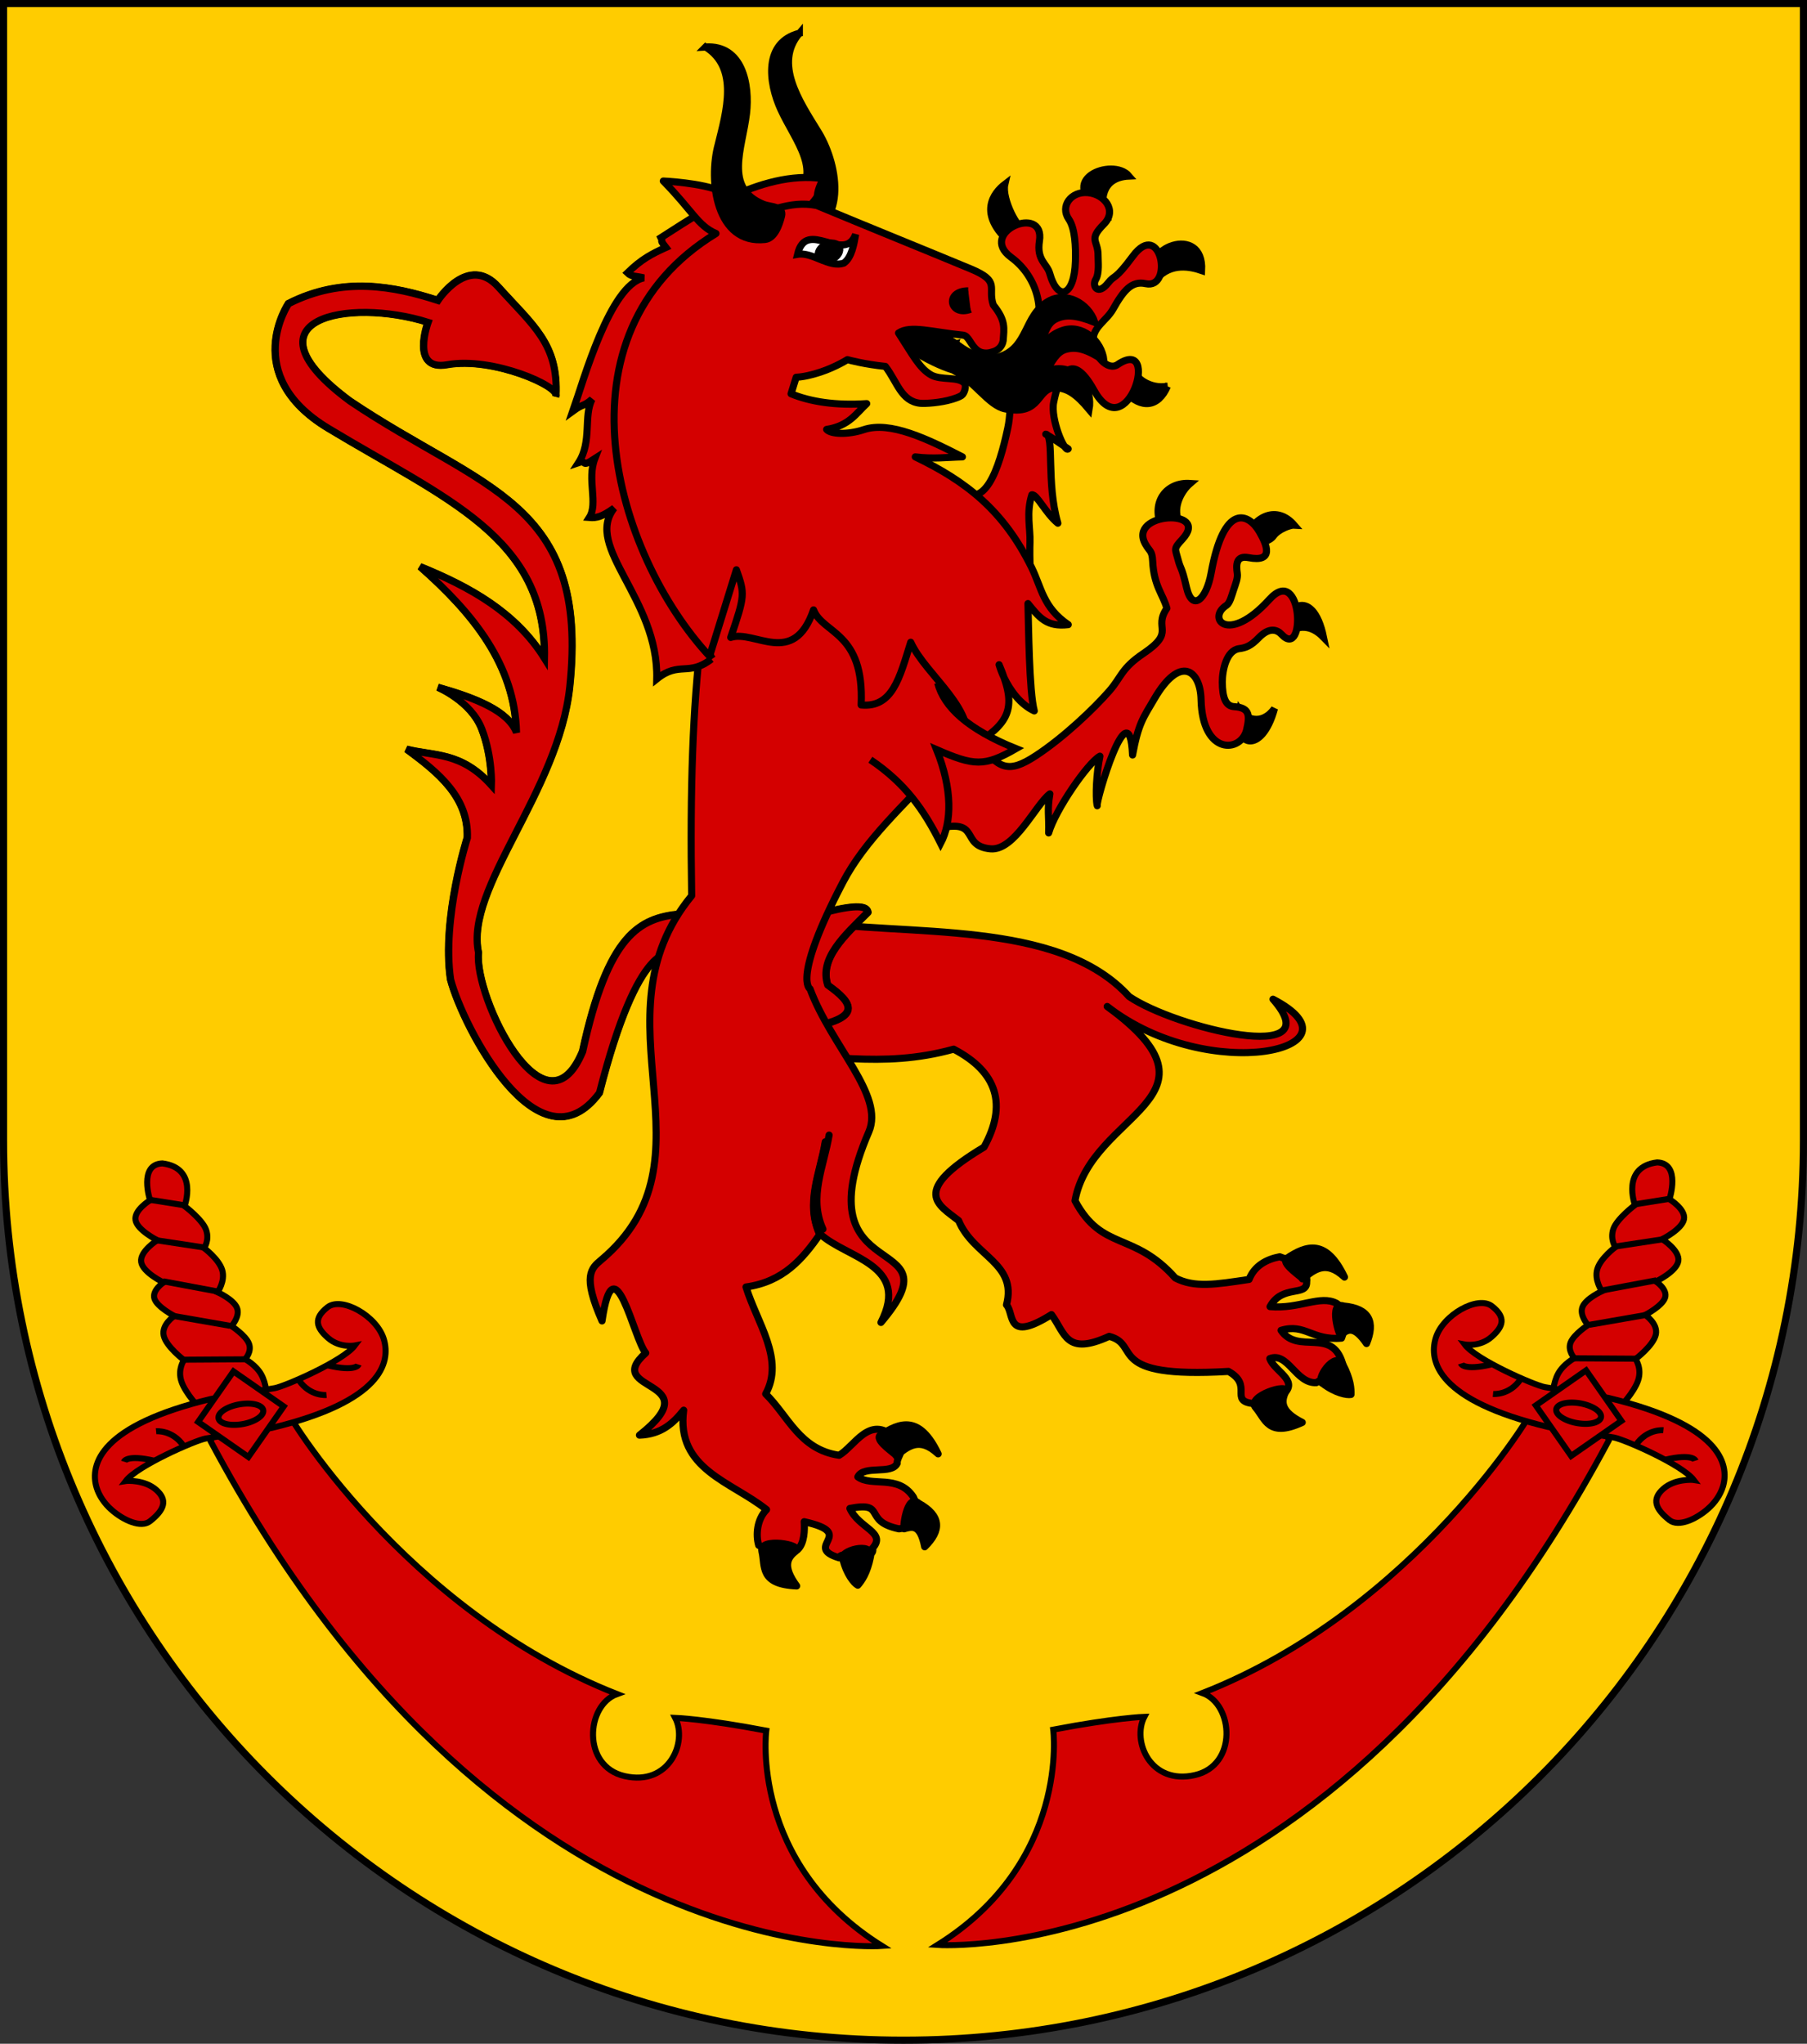
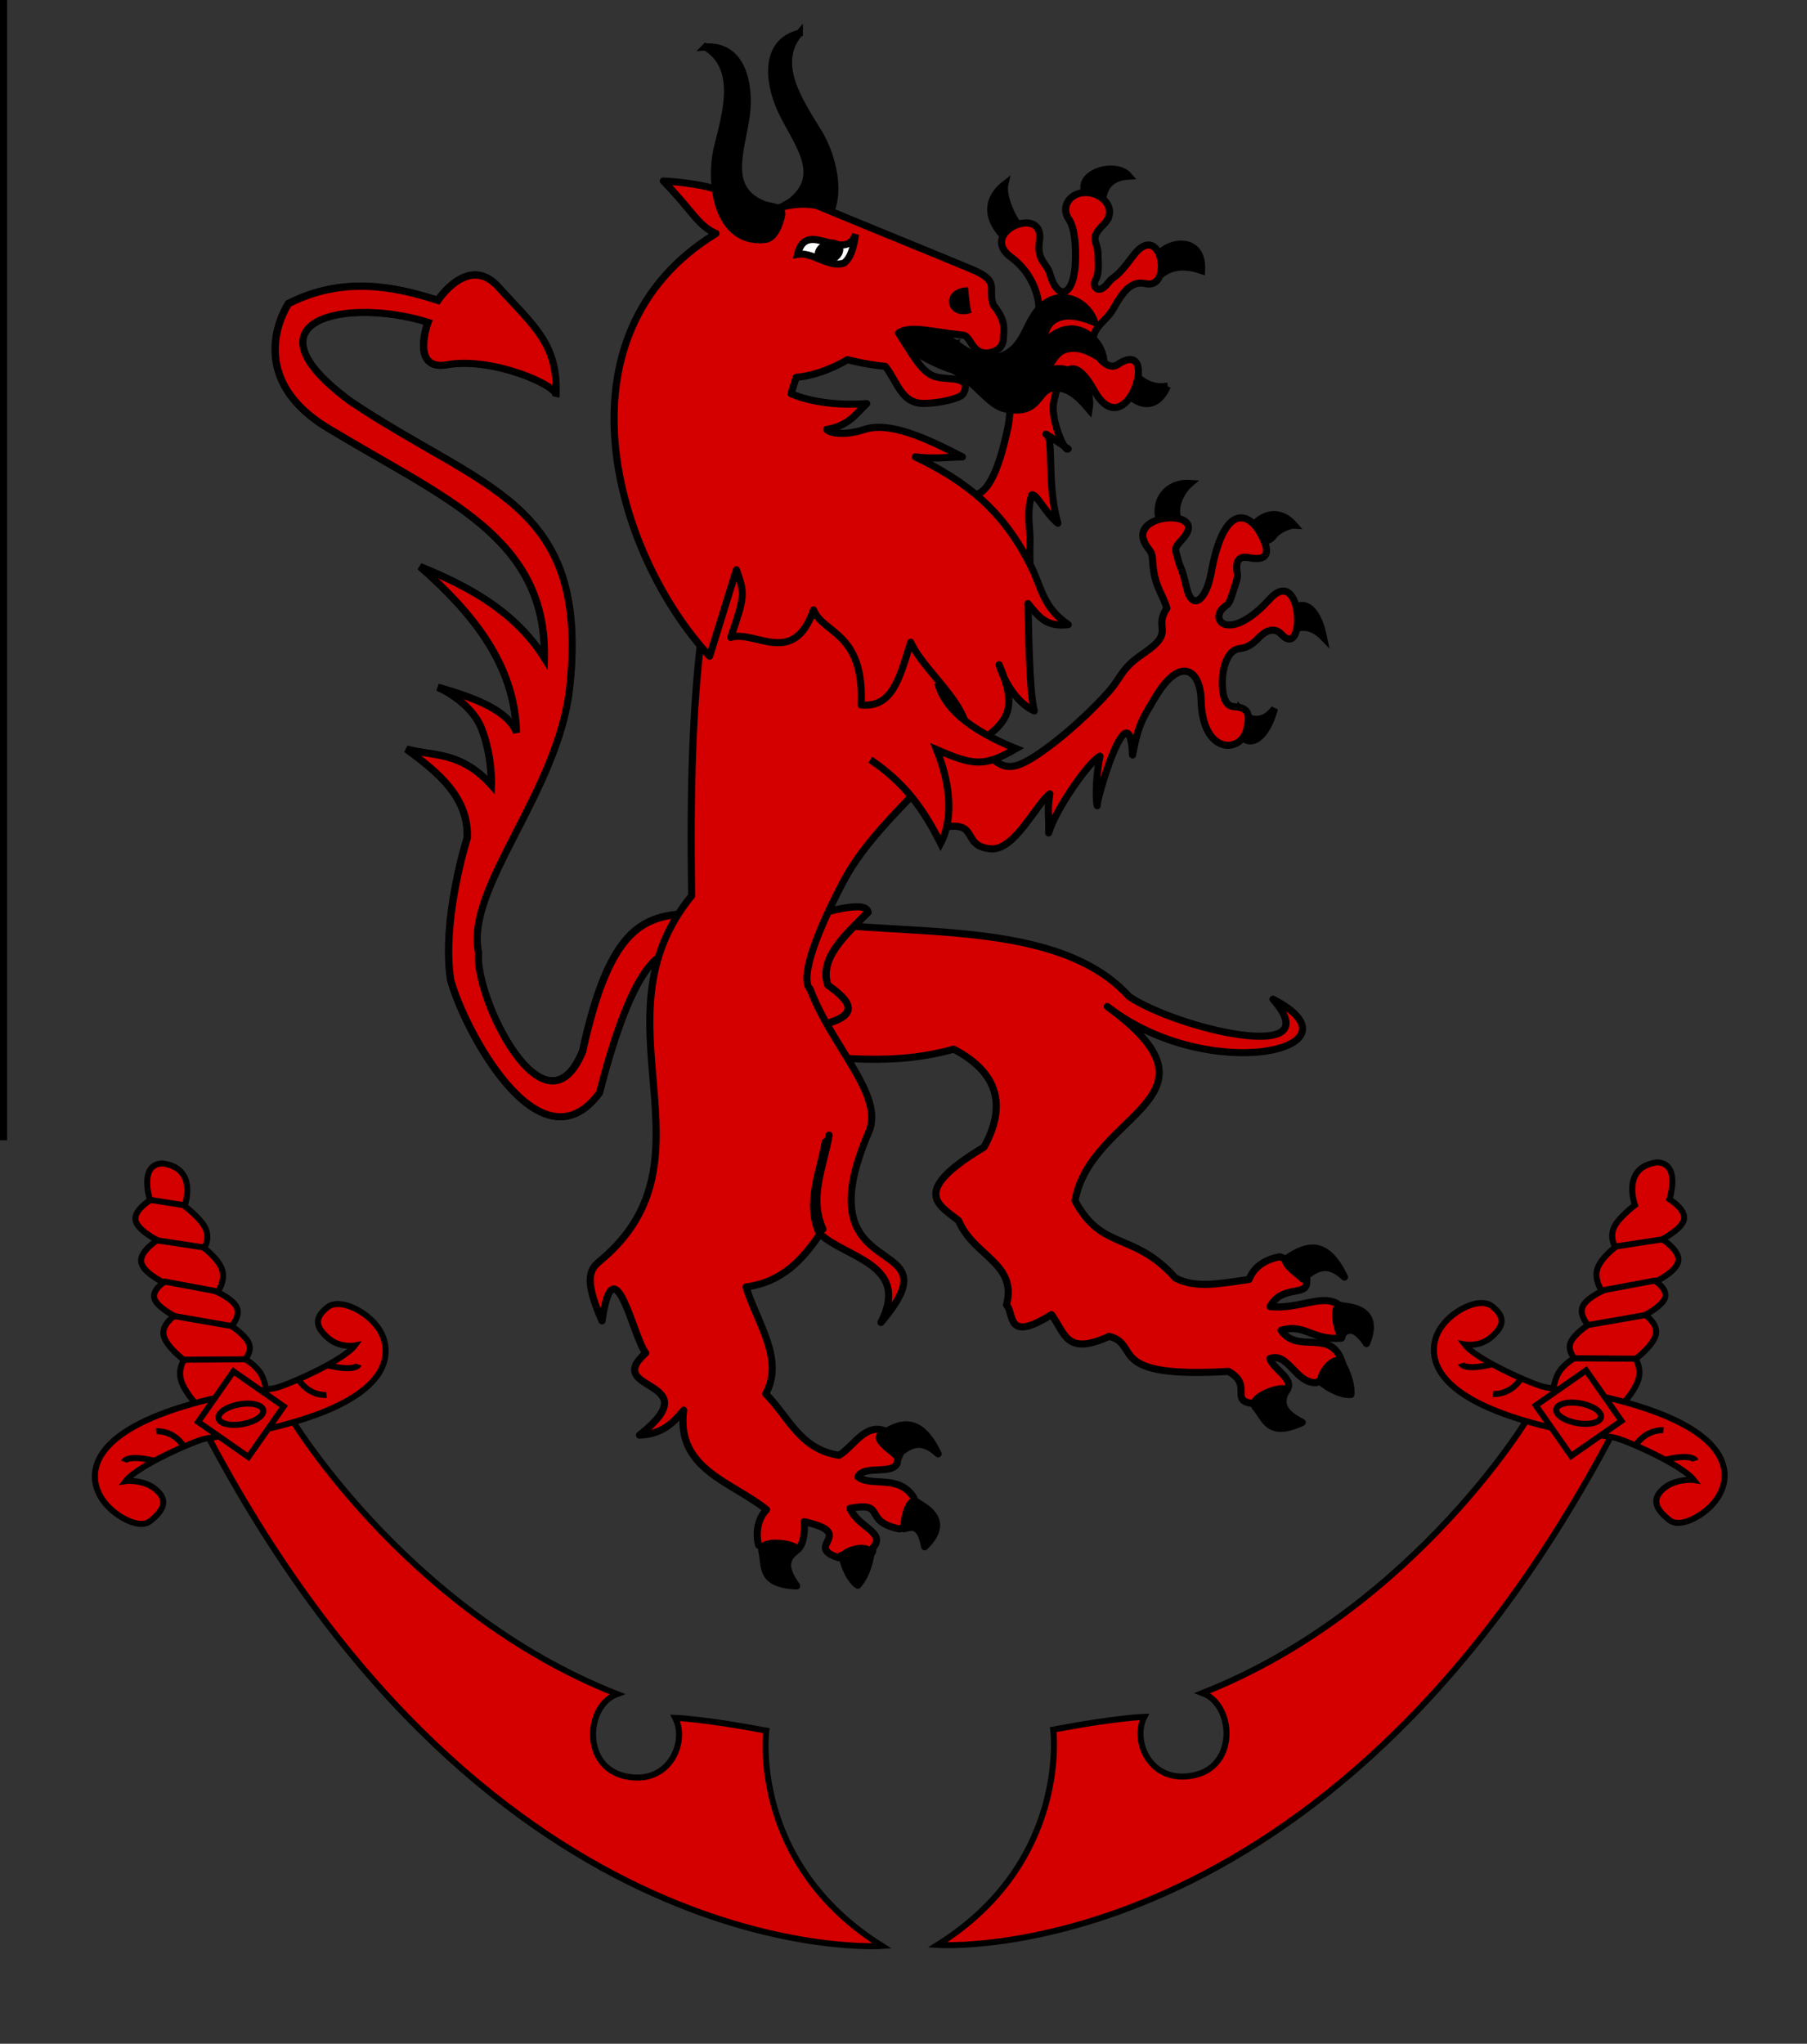
<svg xmlns="http://www.w3.org/2000/svg" xmlns:ns1="http://www.inkscape.org/namespaces/inkscape" xmlns:ns2="http://sodipodi.sourceforge.net/DTD/sodipodi-0.dtd" xmlns:ns3="http://www.openswatchbook.org/uri/2009/osb" xmlns:xlink="http://www.w3.org/1999/xlink" width="763" height="863" id="svg2" version="1.1" ns1:version="0.48.1 " ns2:docname="Wappen_Koenigreich_Garetien.svg">
  <rect width="100%" height="100%" fill="#333333" stroke="none" />
  <defs id="defs4">
    <linearGradient id="linearGradient5289" ns3:paint="solid">
      <stop style="stop-color:#d40000;stop-opacity:1;" offset="0" id="stop5291" />
    </linearGradient>
    <ns1:perspective ns2:type="inkscape:persp3d" ns1:vp_x="0 : 526.18109 : 1" ns1:vp_y="0 : 1000 : 0" ns1:vp_z="744.09448 : 526.18109 : 1" ns1:persp3d-origin="372.04724 : 350.78739 : 1" id="perspective10" />
    <ns1:perspective id="perspective2828" ns1:persp3d-origin="0.5 : 0.33333333 : 1" ns1:vp_z="1 : 0.5 : 1" ns1:vp_y="0 : 1000 : 0" ns1:vp_x="0 : 0.5 : 1" ns2:type="inkscape:persp3d" />
    <ns1:perspective id="perspective2828-7" ns1:persp3d-origin="0.5 : 0.33333333 : 1" ns1:vp_z="1 : 0.5 : 1" ns1:vp_y="0 : 1000 : 0" ns1:vp_x="0 : 0.5 : 1" ns2:type="inkscape:persp3d" />
    <ns1:perspective id="perspective3640" ns1:persp3d-origin="0.5 : 0.33333333 : 1" ns1:vp_z="1 : 0.5 : 1" ns1:vp_y="0 : 1000 : 0" ns1:vp_x="0 : 0.5 : 1" ns2:type="inkscape:persp3d" />
    <ns1:perspective id="perspective3670" ns1:persp3d-origin="0.5 : 0.33333333 : 1" ns1:vp_z="1 : 0.5 : 1" ns1:vp_y="0 : 1000 : 0" ns1:vp_x="0 : 0.5 : 1" ns2:type="inkscape:persp3d" />
    <ns1:perspective id="perspective3693" ns1:persp3d-origin="0.5 : 0.33333333 : 1" ns1:vp_z="1 : 0.5 : 1" ns1:vp_y="0 : 1000 : 0" ns1:vp_x="0 : 0.5 : 1" ns2:type="inkscape:persp3d" />
    <ns1:perspective id="perspective3720" ns1:persp3d-origin="0.5 : 0.33333333 : 1" ns1:vp_z="1 : 0.5 : 1" ns1:vp_y="0 : 1000 : 0" ns1:vp_x="0 : 0.5 : 1" ns2:type="inkscape:persp3d" />
    <ns1:perspective id="perspective3747" ns1:persp3d-origin="0.5 : 0.33333333 : 1" ns1:vp_z="1 : 0.5 : 1" ns1:vp_y="0 : 1000 : 0" ns1:vp_x="0 : 0.5 : 1" ns2:type="inkscape:persp3d" />
    <ns1:perspective id="perspective3763" ns1:persp3d-origin="0.5 : 0.33333333 : 1" ns1:vp_z="1 : 0.5 : 1" ns1:vp_y="0 : 1000 : 0" ns1:vp_x="0 : 0.5 : 1" ns2:type="inkscape:persp3d" />
    <ns1:perspective id="perspective3792" ns1:persp3d-origin="0.5 : 0.33333333 : 1" ns1:vp_z="1 : 0.5 : 1" ns1:vp_y="0 : 1000 : 0" ns1:vp_x="0 : 0.5 : 1" ns2:type="inkscape:persp3d" />
    <ns1:perspective id="perspective3814" ns1:persp3d-origin="0.5 : 0.33333333 : 1" ns1:vp_z="1 : 0.5 : 1" ns1:vp_y="0 : 1000 : 0" ns1:vp_x="0 : 0.5 : 1" ns2:type="inkscape:persp3d" />
    <ns1:perspective id="perspective3841" ns1:persp3d-origin="0.5 : 0.33333333 : 1" ns1:vp_z="1 : 0.5 : 1" ns1:vp_y="0 : 1000 : 0" ns1:vp_x="0 : 0.5 : 1" ns2:type="inkscape:persp3d" />
    <ns1:perspective id="perspective3841-5" ns1:persp3d-origin="0.5 : 0.33333333 : 1" ns1:vp_z="1 : 0.5 : 1" ns1:vp_y="0 : 1000 : 0" ns1:vp_x="0 : 0.5 : 1" ns2:type="inkscape:persp3d" />
    <ns1:perspective id="perspective3872" ns1:persp3d-origin="0.5 : 0.33333333 : 1" ns1:vp_z="1 : 0.5 : 1" ns1:vp_y="0 : 1000 : 0" ns1:vp_x="0 : 0.5 : 1" ns2:type="inkscape:persp3d" />
    <ns1:perspective id="perspective3898" ns1:persp3d-origin="0.5 : 0.33333333 : 1" ns1:vp_z="1 : 0.5 : 1" ns1:vp_y="0 : 1000 : 0" ns1:vp_x="0 : 0.5 : 1" ns2:type="inkscape:persp3d" />
    <ns1:perspective id="perspective3920" ns1:persp3d-origin="0.5 : 0.33333333 : 1" ns1:vp_z="1 : 0.5 : 1" ns1:vp_y="0 : 1000 : 0" ns1:vp_x="0 : 0.5 : 1" ns2:type="inkscape:persp3d" />
    <ns1:perspective id="perspective2860" ns1:persp3d-origin="0.5 : 0.33333333 : 1" ns1:vp_z="1 : 0.5 : 1" ns1:vp_y="0 : 1000 : 0" ns1:vp_x="0 : 0.5 : 1" ns2:type="inkscape:persp3d" />
    <ns1:perspective id="perspective3672" ns1:persp3d-origin="0.5 : 0.33333333 : 1" ns1:vp_z="1 : 0.5 : 1" ns1:vp_y="0 : 1000 : 0" ns1:vp_x="0 : 0.5 : 1" ns2:type="inkscape:persp3d" />
    <ns1:perspective id="perspective3695" ns1:persp3d-origin="0.5 : 0.33333333 : 1" ns1:vp_z="1 : 0.5 : 1" ns1:vp_y="0 : 1000 : 0" ns1:vp_x="0 : 0.5 : 1" ns2:type="inkscape:persp3d" />
    <ns1:perspective id="perspective3261" ns1:persp3d-origin="0.5 : 0.33333333 : 1" ns1:vp_z="1 : 0.5 : 1" ns1:vp_y="0 : 1000 : 0" ns1:vp_x="0 : 0.5 : 1" ns2:type="inkscape:persp3d" />
    <ns1:perspective id="perspective2828-1" ns1:persp3d-origin="0.5 : 0.33333333 : 1" ns1:vp_z="1 : 0.5 : 1" ns1:vp_y="0 : 1000 : 0" ns1:vp_x="0 : 0.5 : 1" ns2:type="inkscape:persp3d" />
    <ns1:perspective id="perspective3652" ns1:persp3d-origin="0.5 : 0.33333333 : 1" ns1:vp_z="1 : 0.5 : 1" ns1:vp_y="0 : 1000 : 0" ns1:vp_x="0 : 0.5 : 1" ns2:type="inkscape:persp3d" />
    <ns1:perspective id="perspective3652-2" ns1:persp3d-origin="0.5 : 0.33333333 : 1" ns1:vp_z="1 : 0.5 : 1" ns1:vp_y="0 : 1000 : 0" ns1:vp_x="0 : 0.5 : 1" ns2:type="inkscape:persp3d" />
    <ns1:perspective id="perspective3652-5" ns1:persp3d-origin="0.5 : 0.33333333 : 1" ns1:vp_z="1 : 0.5 : 1" ns1:vp_y="0 : 1000 : 0" ns1:vp_x="0 : 0.5 : 1" ns2:type="inkscape:persp3d" />
    <ns1:perspective id="perspective3727" ns1:persp3d-origin="0.5 : 0.33333333 : 1" ns1:vp_z="1 : 0.5 : 1" ns1:vp_y="0 : 1000 : 0" ns1:vp_x="0 : 0.5 : 1" ns2:type="inkscape:persp3d" />
    <ns1:perspective id="perspective3843" ns1:persp3d-origin="0.5 : 0.33333333 : 1" ns1:vp_z="1 : 0.5 : 1" ns1:vp_y="0 : 1000 : 0" ns1:vp_x="0 : 0.5 : 1" ns2:type="inkscape:persp3d" />
    <ns1:perspective id="perspective3970" ns1:persp3d-origin="0.5 : 0.33333333 : 1" ns1:vp_z="1 : 0.5 : 1" ns1:vp_y="0 : 1000 : 0" ns1:vp_x="0 : 0.5 : 1" ns2:type="inkscape:persp3d" />
    <ns1:perspective id="perspective4007" ns1:persp3d-origin="0.5 : 0.33333333 : 1" ns1:vp_z="1 : 0.5 : 1" ns1:vp_y="0 : 1000 : 0" ns1:vp_x="0 : 0.5 : 1" ns2:type="inkscape:persp3d" />
    <ns1:perspective id="perspective4062" ns1:persp3d-origin="0.5 : 0.33333333 : 1" ns1:vp_z="1 : 0.5 : 1" ns1:vp_y="0 : 1000 : 0" ns1:vp_x="0 : 0.5 : 1" ns2:type="inkscape:persp3d" />
    <ns1:perspective id="perspective4153" ns1:persp3d-origin="0.5 : 0.33333333 : 1" ns1:vp_z="1 : 0.5 : 1" ns1:vp_y="0 : 1000 : 0" ns1:vp_x="0 : 0.5 : 1" ns2:type="inkscape:persp3d" />
    <ns1:perspective id="perspective4316" ns1:persp3d-origin="0.5 : 0.33333333 : 1" ns1:vp_z="1 : 0.5 : 1" ns1:vp_y="0 : 1000 : 0" ns1:vp_x="0 : 0.5 : 1" ns2:type="inkscape:persp3d" />
    <ns1:perspective id="perspective4316-9" ns1:persp3d-origin="0.5 : 0.33333333 : 1" ns1:vp_z="1 : 0.5 : 1" ns1:vp_y="0 : 1000 : 0" ns1:vp_x="0 : 0.5 : 1" ns2:type="inkscape:persp3d" />
    <ns1:perspective id="perspective2898" ns1:persp3d-origin="0.5 : 0.33333333 : 1" ns1:vp_z="1 : 0.5 : 1" ns1:vp_y="0 : 1000 : 0" ns1:vp_x="0 : 0.5 : 1" ns2:type="inkscape:persp3d" />
    <ns1:perspective id="perspective3337" ns1:persp3d-origin="0.5 : 0.33333333 : 1" ns1:vp_z="1 : 0.5 : 1" ns1:vp_y="0 : 1000 : 0" ns1:vp_x="0 : 0.5 : 1" ns2:type="inkscape:persp3d" />
    <ns1:perspective id="perspective3373" ns1:persp3d-origin="0.5 : 0.33333333 : 1" ns1:vp_z="1 : 0.5 : 1" ns1:vp_y="0 : 1000 : 0" ns1:vp_x="0 : 0.5 : 1" ns2:type="inkscape:persp3d" />
    <ns1:perspective id="perspective3837" ns1:persp3d-origin="0.5 : 0.33333333 : 1" ns1:vp_z="1 : 0.5 : 1" ns1:vp_y="0 : 1000 : 0" ns1:vp_x="0 : 0.5 : 1" ns2:type="inkscape:persp3d" />
    <ns1:perspective ns2:type="inkscape:persp3d" ns1:vp_x="0 : 526.18109 : 1" ns1:vp_y="0 : 1000 : 0" ns1:vp_z="744.09448 : 526.18109 : 1" ns1:persp3d-origin="372.04724 : 350.78739 : 1" id="perspective2447" />
    <ns1:perspective id="perspective10-4" ns1:persp3d-origin="372.04724 : 350.78739 : 1" ns1:vp_z="744.09448 : 526.18109 : 1" ns1:vp_y="0 : 1000 : 0" ns1:vp_x="0 : 526.18109 : 1" ns2:type="inkscape:persp3d" />
    <ns1:perspective ns2:type="inkscape:persp3d" ns1:vp_x="-50 : 600 : 1" ns1:vp_y="0 : 1000 : 0" ns1:vp_z="700 : 600 : 1" ns1:persp3d-origin="300 : 400 : 1" id="perspective29474" />
    <linearGradient id="linearGradient2893">
      <stop style="stop-color:white;stop-opacity:0.314;" offset="0" id="stop2895" />
      <stop id="stop2897" offset="0.19" style="stop-color:white;stop-opacity:0.251;" />
      <stop style="stop-color:#6b6b6b;stop-opacity:0.125;" offset="0.6" id="stop2901" />
      <stop style="stop-color:black;stop-opacity:0.125;" offset="1" id="stop2899" />
    </linearGradient>
    <linearGradient id="linearGradient2885">
      <stop id="stop2887" offset="0" style="stop-color:white;stop-opacity:1;" />
      <stop style="stop-color:white;stop-opacity:1;" offset="0.229" id="stop2891" />
      <stop id="stop2889" offset="1" style="stop-color:black;stop-opacity:1;" />
    </linearGradient>
    <linearGradient id="linearGradient2955">
      <stop id="stop2867" offset="0" style="stop-color:#fd0000;stop-opacity:1;" />
      <stop style="stop-color:#e77275;stop-opacity:0.659;" offset="0.5" id="stop2873" />
      <stop style="stop-color:black;stop-opacity:0.323;" offset="1" id="stop2959" />
    </linearGradient>
    <radialGradient ns1:collect="always" xlink:href="#linearGradient2955" id="radialGradient2961" cx="225.524" cy="218.901" fx="225.524" fy="218.901" r="300" gradientTransform="matrix(-4.167939e-4,2.183,-1.884,-3.599562e-4,615.597,-289.121)" gradientUnits="userSpaceOnUse" />
    <polygon id="star" transform="scale(53,53)" points="0,-1 0.588,0.809 -0.951,-0.309 0.951,-0.309 -0.588,0.809 0,-1 " />
    <clipPath id="clip">
      <path d="M 0,-200 L 0,600 L 300,600 L 300,-200 L 0,-200 z " id="path10" />
    </clipPath>
    <radialGradient ns1:collect="always" xlink:href="#linearGradient2955" id="radialGradient1911" gradientUnits="userSpaceOnUse" gradientTransform="matrix(-4.167939e-4,2.183,-1.884,-3.599562e-4,615.597,-289.121)" cx="225.524" cy="218.901" fx="225.524" fy="218.901" r="300" />
    <radialGradient ns1:collect="always" xlink:href="#linearGradient2955" id="radialGradient2865" gradientUnits="userSpaceOnUse" gradientTransform="matrix(0,1.749,-1.593,-1.049767e-7,551.788,-191.29)" cx="225.524" cy="218.901" fx="225.524" fy="218.901" r="300" />
    <radialGradient ns1:collect="always" xlink:href="#linearGradient2955" id="radialGradient2871" gradientUnits="userSpaceOnUse" gradientTransform="matrix(0,1.386,-1.323,-5.741131e-8,-158.082,-109.541)" cx="225.524" cy="218.901" fx="225.524" fy="218.901" r="300" />
    <radialGradient ns1:collect="always" xlink:href="#linearGradient2893" id="radialGradient3163" gradientUnits="userSpaceOnUse" gradientTransform="matrix(1.353,0,0,1.349,-77.629,-85.747)" cx="221.445" cy="226.331" fx="221.445" fy="226.331" r="300" />
    <ns1:perspective id="perspective26960" ns1:persp3d-origin="300 : 400 : 1" ns1:vp_z="700 : 600 : 1" ns1:vp_y="0 : 1000 : 0" ns1:vp_x="-50 : 600 : 1" ns2:type="inkscape:persp3d" />
    <ns1:perspective id="perspective7333" ns1:persp3d-origin="300 : 400 : 1" ns1:vp_z="700 : 600 : 1" ns1:vp_y="0 : 1000 : 0" ns1:vp_x="-50 : 600 : 1" ns2:type="inkscape:persp3d" />
    <ns1:perspective ns2:type="inkscape:persp3d" ns1:vp_x="0 : 0.5 : 1" ns1:vp_y="0 : 1000 : 0" ns1:vp_z="1 : 0.5 : 1" ns1:persp3d-origin="0.5 : 0.33333333 : 1" id="perspective3837-0" />
    <ns1:perspective ns2:type="inkscape:persp3d" ns1:vp_x="0 : 0.5 : 1" ns1:vp_y="0 : 1000 : 0" ns1:vp_z="1 : 0.5 : 1" ns1:persp3d-origin="0.5 : 0.33333333 : 1" id="perspective3373-5" />
    <ns1:perspective ns2:type="inkscape:persp3d" ns1:vp_x="0 : 0.5 : 1" ns1:vp_y="0 : 1000 : 0" ns1:vp_z="1 : 0.5 : 1" ns1:persp3d-origin="0.5 : 0.33333333 : 1" id="perspective3337-4" />
    <ns1:perspective ns2:type="inkscape:persp3d" ns1:vp_x="0 : 0.5 : 1" ns1:vp_y="0 : 1000 : 0" ns1:vp_z="1 : 0.5 : 1" ns1:persp3d-origin="0.5 : 0.33333333 : 1" id="perspective2898-3" />
    <ns1:perspective ns2:type="inkscape:persp3d" ns1:vp_x="0 : 0.5 : 1" ns1:vp_y="0 : 1000 : 0" ns1:vp_z="1 : 0.5 : 1" ns1:persp3d-origin="0.5 : 0.33333333 : 1" id="perspective4316-9-6" />
    <ns1:perspective ns2:type="inkscape:persp3d" ns1:vp_x="0 : 0.5 : 1" ns1:vp_y="0 : 1000 : 0" ns1:vp_z="1 : 0.5 : 1" ns1:persp3d-origin="0.5 : 0.33333333 : 1" id="perspective4316-4" />
    <ns1:perspective ns2:type="inkscape:persp3d" ns1:vp_x="0 : 0.5 : 1" ns1:vp_y="0 : 1000 : 0" ns1:vp_z="1 : 0.5 : 1" ns1:persp3d-origin="0.5 : 0.33333333 : 1" id="perspective4153-4" />
    <ns1:perspective ns2:type="inkscape:persp3d" ns1:vp_x="0 : 0.5 : 1" ns1:vp_y="0 : 1000 : 0" ns1:vp_z="1 : 0.5 : 1" ns1:persp3d-origin="0.5 : 0.33333333 : 1" id="perspective4062-2" />
    <ns1:perspective ns2:type="inkscape:persp3d" ns1:vp_x="0 : 0.5 : 1" ns1:vp_y="0 : 1000 : 0" ns1:vp_z="1 : 0.5 : 1" ns1:persp3d-origin="0.5 : 0.33333333 : 1" id="perspective4007-1" />
    <ns1:perspective ns2:type="inkscape:persp3d" ns1:vp_x="0 : 0.5 : 1" ns1:vp_y="0 : 1000 : 0" ns1:vp_z="1 : 0.5 : 1" ns1:persp3d-origin="0.5 : 0.33333333 : 1" id="perspective3970-0" />
    <ns1:perspective ns2:type="inkscape:persp3d" ns1:vp_x="0 : 0.5 : 1" ns1:vp_y="0 : 1000 : 0" ns1:vp_z="1 : 0.5 : 1" ns1:persp3d-origin="0.5 : 0.33333333 : 1" id="perspective3843-4" />
    <ns1:perspective ns2:type="inkscape:persp3d" ns1:vp_x="0 : 0.5 : 1" ns1:vp_y="0 : 1000 : 0" ns1:vp_z="1 : 0.5 : 1" ns1:persp3d-origin="0.5 : 0.33333333 : 1" id="perspective3727-7" />
    <ns1:perspective ns2:type="inkscape:persp3d" ns1:vp_x="0 : 0.5 : 1" ns1:vp_y="0 : 1000 : 0" ns1:vp_z="1 : 0.5 : 1" ns1:persp3d-origin="0.5 : 0.33333333 : 1" id="perspective3652-5-6" />
    <ns1:perspective ns2:type="inkscape:persp3d" ns1:vp_x="0 : 0.5 : 1" ns1:vp_y="0 : 1000 : 0" ns1:vp_z="1 : 0.5 : 1" ns1:persp3d-origin="0.5 : 0.33333333 : 1" id="perspective3652-2-4" />
    <ns1:perspective ns2:type="inkscape:persp3d" ns1:vp_x="0 : 0.5 : 1" ns1:vp_y="0 : 1000 : 0" ns1:vp_z="1 : 0.5 : 1" ns1:persp3d-origin="0.5 : 0.33333333 : 1" id="perspective3652-6" />
    <ns1:perspective ns2:type="inkscape:persp3d" ns1:vp_x="0 : 0.5 : 1" ns1:vp_y="0 : 1000 : 0" ns1:vp_z="1 : 0.5 : 1" ns1:persp3d-origin="0.5 : 0.33333333 : 1" id="perspective2828-1-3" />
    <ns1:perspective ns2:type="inkscape:persp3d" ns1:vp_x="0 : 0.5 : 1" ns1:vp_y="0 : 1000 : 0" ns1:vp_z="1 : 0.5 : 1" ns1:persp3d-origin="0.5 : 0.33333333 : 1" id="perspective3261-7" />
    <ns1:perspective ns2:type="inkscape:persp3d" ns1:vp_x="0 : 0.5 : 1" ns1:vp_y="0 : 1000 : 0" ns1:vp_z="1 : 0.5 : 1" ns1:persp3d-origin="0.5 : 0.33333333 : 1" id="perspective3695-0" />
    <ns1:perspective ns2:type="inkscape:persp3d" ns1:vp_x="0 : 0.5 : 1" ns1:vp_y="0 : 1000 : 0" ns1:vp_z="1 : 0.5 : 1" ns1:persp3d-origin="0.5 : 0.33333333 : 1" id="perspective3672-3" />
    <ns1:perspective ns2:type="inkscape:persp3d" ns1:vp_x="0 : 0.5 : 1" ns1:vp_y="0 : 1000 : 0" ns1:vp_z="1 : 0.5 : 1" ns1:persp3d-origin="0.5 : 0.33333333 : 1" id="perspective2860-7" />
    <ns1:perspective ns2:type="inkscape:persp3d" ns1:vp_x="0 : 0.5 : 1" ns1:vp_y="0 : 1000 : 0" ns1:vp_z="1 : 0.5 : 1" ns1:persp3d-origin="0.5 : 0.33333333 : 1" id="perspective3920-0" />
    <ns1:perspective ns2:type="inkscape:persp3d" ns1:vp_x="0 : 0.5 : 1" ns1:vp_y="0 : 1000 : 0" ns1:vp_z="1 : 0.5 : 1" ns1:persp3d-origin="0.5 : 0.33333333 : 1" id="perspective3898-3" />
    <ns1:perspective ns2:type="inkscape:persp3d" ns1:vp_x="0 : 0.5 : 1" ns1:vp_y="0 : 1000 : 0" ns1:vp_z="1 : 0.5 : 1" ns1:persp3d-origin="0.5 : 0.33333333 : 1" id="perspective3872-7" />
    <ns1:perspective ns2:type="inkscape:persp3d" ns1:vp_x="0 : 0.5 : 1" ns1:vp_y="0 : 1000 : 0" ns1:vp_z="1 : 0.5 : 1" ns1:persp3d-origin="0.5 : 0.33333333 : 1" id="perspective3841-5-2" />
    <ns1:perspective ns2:type="inkscape:persp3d" ns1:vp_x="0 : 0.5 : 1" ns1:vp_y="0 : 1000 : 0" ns1:vp_z="1 : 0.5 : 1" ns1:persp3d-origin="0.5 : 0.33333333 : 1" id="perspective3841-2" />
    <ns1:perspective ns2:type="inkscape:persp3d" ns1:vp_x="0 : 0.5 : 1" ns1:vp_y="0 : 1000 : 0" ns1:vp_z="1 : 0.5 : 1" ns1:persp3d-origin="0.5 : 0.33333333 : 1" id="perspective3814-6" />
    <ns1:perspective ns2:type="inkscape:persp3d" ns1:vp_x="0 : 0.5 : 1" ns1:vp_y="0 : 1000 : 0" ns1:vp_z="1 : 0.5 : 1" ns1:persp3d-origin="0.5 : 0.33333333 : 1" id="perspective3792-9" />
    <ns1:perspective ns2:type="inkscape:persp3d" ns1:vp_x="0 : 0.5 : 1" ns1:vp_y="0 : 1000 : 0" ns1:vp_z="1 : 0.5 : 1" ns1:persp3d-origin="0.5 : 0.33333333 : 1" id="perspective3763-7" />
    <ns1:perspective ns2:type="inkscape:persp3d" ns1:vp_x="0 : 0.5 : 1" ns1:vp_y="0 : 1000 : 0" ns1:vp_z="1 : 0.5 : 1" ns1:persp3d-origin="0.5 : 0.33333333 : 1" id="perspective3747-3" />
    <ns1:perspective ns2:type="inkscape:persp3d" ns1:vp_x="0 : 0.5 : 1" ns1:vp_y="0 : 1000 : 0" ns1:vp_z="1 : 0.5 : 1" ns1:persp3d-origin="0.5 : 0.33333333 : 1" id="perspective3720-0" />
    <ns1:perspective ns2:type="inkscape:persp3d" ns1:vp_x="0 : 0.5 : 1" ns1:vp_y="0 : 1000 : 0" ns1:vp_z="1 : 0.5 : 1" ns1:persp3d-origin="0.5 : 0.33333333 : 1" id="perspective3693-4" />
    <ns1:perspective ns2:type="inkscape:persp3d" ns1:vp_x="0 : 0.5 : 1" ns1:vp_y="0 : 1000 : 0" ns1:vp_z="1 : 0.5 : 1" ns1:persp3d-origin="0.5 : 0.33333333 : 1" id="perspective3670-8" />
    <ns1:perspective ns2:type="inkscape:persp3d" ns1:vp_x="0 : 0.5 : 1" ns1:vp_y="0 : 1000 : 0" ns1:vp_z="1 : 0.5 : 1" ns1:persp3d-origin="0.5 : 0.33333333 : 1" id="perspective3640-6" />
    <ns1:perspective ns2:type="inkscape:persp3d" ns1:vp_x="0 : 0.5 : 1" ns1:vp_y="0 : 1000 : 0" ns1:vp_z="1 : 0.5 : 1" ns1:persp3d-origin="0.5 : 0.33333333 : 1" id="perspective2828-7-7" />
    <ns1:perspective ns2:type="inkscape:persp3d" ns1:vp_x="0 : 0.5 : 1" ns1:vp_y="0 : 1000 : 0" ns1:vp_z="1 : 0.5 : 1" ns1:persp3d-origin="0.5 : 0.33333333 : 1" id="perspective2828-18" />
    <ns1:perspective id="perspective10-9" ns1:persp3d-origin="372.04724 : 350.78739 : 1" ns1:vp_z="744.09448 : 526.18109 : 1" ns1:vp_y="0 : 1000 : 0" ns1:vp_x="0 : 526.18109 : 1" ns2:type="inkscape:persp3d" />
    <ns1:perspective ns2:type="inkscape:persp3d" ns1:vp_x="0 : 330 : 1" ns1:vp_y="0 : 1000 : 0" ns1:vp_z="600 : 330 : 1" ns1:persp3d-origin="300 : 220 : 1" id="perspective40" />
    <linearGradient id="linearGradient2893-5">
      <stop id="stop2895-6" style="stop-color:#ffffff;stop-opacity:0.314" offset="0" />
      <stop id="stop2897-8" style="stop-color:#ffffff;stop-opacity:0.251" offset="0.19" />
      <stop id="stop2901-1" style="stop-color:#6b6b6b;stop-opacity:0.125" offset="0.6" />
      <stop id="stop2899-0" style="stop-color:#000000;stop-opacity:0.125" offset="1" />
    </linearGradient>
    <linearGradient id="linearGradient2885-7">
      <stop id="stop2887-8" style="stop-color:#ffffff;stop-opacity:1" offset="0" />
      <stop id="stop2891-7" style="stop-color:#ffffff;stop-opacity:1" offset="0.229" />
      <stop id="stop2889-8" style="stop-color:#000000;stop-opacity:1" offset="1" />
    </linearGradient>
    <linearGradient id="linearGradient2955-9">
      <stop id="stop2867-9" style="stop-color:#fd0000;stop-opacity:1" offset="0" />
      <stop id="stop2873-5" style="stop-color:#e77275;stop-opacity:0.659" offset="0.5" />
      <stop id="stop2959-3" style="stop-color:#000000;stop-opacity:0.323" offset="1" />
    </linearGradient>
    <radialGradient cx="225.524" cy="218.901" r="300" fx="225.524" fy="218.901" id="radialGradient2961-7" xlink:href="#linearGradient2955-9" gradientUnits="userSpaceOnUse" gradientTransform="matrix(-4.167939e-4,2.183,-1.884,-3.599562e-4,615.597,-289.121)" />
    <polygon points="-0.951,-0.309 0.951,-0.309 -0.588,0.809 0,-1 0,-1 0.588,0.809 " transform="scale(53,53)" id="star-4" />
    <clipPath id="clip-0">
      <path d="m 0,-200 0,800 300,0 0,-800 -300,0 z" id="path10-9" />
    </clipPath>
    <radialGradient cx="225.524" cy="218.901" r="300" fx="225.524" fy="218.901" id="radialGradient1911-0" xlink:href="#linearGradient2955-9" gradientUnits="userSpaceOnUse" gradientTransform="matrix(-4.167939e-4,2.183,-1.884,-3.599562e-4,615.597,-289.121)" />
    <radialGradient cx="225.524" cy="218.901" r="300" fx="225.524" fy="218.901" id="radialGradient2865-8" xlink:href="#linearGradient2955-9" gradientUnits="userSpaceOnUse" gradientTransform="matrix(0,1.749,-1.593,-1.049767e-7,551.788,-191.29)" />
    <radialGradient cx="225.524" cy="218.901" r="300" fx="225.524" fy="218.901" id="radialGradient2871-9" xlink:href="#linearGradient2955-9" gradientUnits="userSpaceOnUse" gradientTransform="matrix(0,1.386,-1.323,-5.741131e-8,-158.082,-109.541)" />
    <radialGradient cx="221.445" cy="226.331" r="300" fx="221.445" fy="226.331" id="radialGradient3163-2" xlink:href="#linearGradient2893-5" gradientUnits="userSpaceOnUse" gradientTransform="matrix(1.353,0,0,1.349,-77.629,-85.747)" />
    <ns1:perspective id="perspective2842" ns1:persp3d-origin="0.5 : 0.33333333 : 1" ns1:vp_z="1 : 0.5 : 1" ns1:vp_y="0 : 1000 : 0" ns1:vp_x="0 : 0.5 : 1" ns2:type="inkscape:persp3d" />
    <ns1:perspective id="perspective3006" ns1:persp3d-origin="0.5 : 0.33333333 : 1" ns1:vp_z="1 : 0.5 : 1" ns1:vp_y="0 : 1000 : 0" ns1:vp_x="0 : 0.5 : 1" ns2:type="inkscape:persp3d" />
    <ns1:perspective ns2:type="inkscape:persp3d" ns1:vp_x="0 : 333.5 : 1" ns1:vp_y="0 : 1000 : 0" ns1:vp_z="500 : 333.5 : 1" ns1:persp3d-origin="250 : 222.33333 : 1" id="perspective3344" />
    <ns1:perspective ns2:type="inkscape:persp3d" ns1:vp_x="0 : 0.5 : 1" ns1:vp_y="0 : 1000 : 0" ns1:vp_z="1 : 0.5 : 1" ns1:persp3d-origin="0.5 : 0.33333333 : 1" id="perspective3020" />
    <ns1:perspective ns2:type="inkscape:persp3d" ns1:vp_x="0 : 0.5 : 1" ns1:vp_y="0 : 1000 : 0" ns1:vp_z="1 : 0.5 : 1" ns1:persp3d-origin="0.5 : 0.33333333 : 1" id="perspective3884" />
    <ns1:perspective ns2:type="inkscape:persp3d" ns1:vp_x="0 : 0.5 : 1" ns1:vp_y="0 : 1000 : 0" ns1:vp_z="1 : 0.5 : 1" ns1:persp3d-origin="0.5 : 0.33333333 : 1" id="perspective3773" />
    <ns1:perspective ns2:type="inkscape:persp3d" ns1:vp_x="0 : 0.5 : 1" ns1:vp_y="0 : 1000 : 0" ns1:vp_z="1 : 0.5 : 1" ns1:persp3d-origin="0.5 : 0.33333333 : 1" id="perspective3742" />
    <ns1:perspective ns2:type="inkscape:persp3d" ns1:vp_x="0 : 0.5 : 1" ns1:vp_y="0 : 1000 : 0" ns1:vp_z="1 : 0.5 : 1" ns1:persp3d-origin="0.5 : 0.33333333 : 1" id="perspective3758" />
    <ns1:perspective ns2:type="inkscape:persp3d" ns1:vp_x="0 : 0.5 : 1" ns1:vp_y="0 : 1000 : 0" ns1:vp_z="1 : 0.5 : 1" ns1:persp3d-origin="0.5 : 0.33333333 : 1" id="perspective3149" />
    <ns1:perspective ns2:type="inkscape:persp3d" ns1:vp_x="0 : 0.5 : 1" ns1:vp_y="0 : 1000 : 0" ns1:vp_z="1 : 0.5 : 1" ns1:persp3d-origin="0.5 : 0.33333333 : 1" id="perspective2996" />
    <ns1:perspective ns2:type="inkscape:persp3d" ns1:vp_x="0 : 0.5 : 1" ns1:vp_y="0 : 1000 : 0" ns1:vp_z="1 : 0.5 : 1" ns1:persp3d-origin="0.5 : 0.33333333 : 1" id="perspective3373-58" />
    <ns1:perspective ns2:type="inkscape:persp3d" ns1:vp_x="0 : 0.5 : 1" ns1:vp_y="0 : 1000 : 0" ns1:vp_z="1 : 0.5 : 1" ns1:persp3d-origin="0.5 : 0.33333333 : 1" id="perspective3337-1" />
    <ns1:perspective ns2:type="inkscape:persp3d" ns1:vp_x="0 : 0.5 : 1" ns1:vp_y="0 : 1000 : 0" ns1:vp_z="1 : 0.5 : 1" ns1:persp3d-origin="0.5 : 0.33333333 : 1" id="perspective2898-37" />
    <ns1:perspective ns2:type="inkscape:persp3d" ns1:vp_x="0 : 0.5 : 1" ns1:vp_y="0 : 1000 : 0" ns1:vp_z="1 : 0.5 : 1" ns1:persp3d-origin="0.5 : 0.33333333 : 1" id="perspective4316-9-4" />
    <ns1:perspective ns2:type="inkscape:persp3d" ns1:vp_x="0 : 0.5 : 1" ns1:vp_y="0 : 1000 : 0" ns1:vp_z="1 : 0.5 : 1" ns1:persp3d-origin="0.5 : 0.33333333 : 1" id="perspective4316-3" />
    <ns1:perspective ns2:type="inkscape:persp3d" ns1:vp_x="0 : 0.5 : 1" ns1:vp_y="0 : 1000 : 0" ns1:vp_z="1 : 0.5 : 1" ns1:persp3d-origin="0.5 : 0.33333333 : 1" id="perspective4153-9" />
    <ns1:perspective ns2:type="inkscape:persp3d" ns1:vp_x="0 : 0.5 : 1" ns1:vp_y="0 : 1000 : 0" ns1:vp_z="1 : 0.5 : 1" ns1:persp3d-origin="0.5 : 0.33333333 : 1" id="perspective4062-8" />
    <ns1:perspective ns2:type="inkscape:persp3d" ns1:vp_x="0 : 0.5 : 1" ns1:vp_y="0 : 1000 : 0" ns1:vp_z="1 : 0.5 : 1" ns1:persp3d-origin="0.5 : 0.33333333 : 1" id="perspective4007-14" />
    <ns1:perspective ns2:type="inkscape:persp3d" ns1:vp_x="0 : 0.5 : 1" ns1:vp_y="0 : 1000 : 0" ns1:vp_z="1 : 0.5 : 1" ns1:persp3d-origin="0.5 : 0.33333333 : 1" id="perspective3970-9" />
    <ns1:perspective ns2:type="inkscape:persp3d" ns1:vp_x="0 : 0.5 : 1" ns1:vp_y="0 : 1000 : 0" ns1:vp_z="1 : 0.5 : 1" ns1:persp3d-origin="0.5 : 0.33333333 : 1" id="perspective3843-9" />
    <ns1:perspective ns2:type="inkscape:persp3d" ns1:vp_x="0 : 0.5 : 1" ns1:vp_y="0 : 1000 : 0" ns1:vp_z="1 : 0.5 : 1" ns1:persp3d-origin="0.5 : 0.33333333 : 1" id="perspective3727-79" />
    <ns1:perspective ns2:type="inkscape:persp3d" ns1:vp_x="0 : 0.5 : 1" ns1:vp_y="0 : 1000 : 0" ns1:vp_z="1 : 0.5 : 1" ns1:persp3d-origin="0.5 : 0.33333333 : 1" id="perspective3652-5-5" />
    <ns1:perspective ns2:type="inkscape:persp3d" ns1:vp_x="0 : 0.5 : 1" ns1:vp_y="0 : 1000 : 0" ns1:vp_z="1 : 0.5 : 1" ns1:persp3d-origin="0.5 : 0.33333333 : 1" id="perspective3652-2-9" />
    <ns1:perspective ns2:type="inkscape:persp3d" ns1:vp_x="0 : 0.5 : 1" ns1:vp_y="0 : 1000 : 0" ns1:vp_z="1 : 0.5 : 1" ns1:persp3d-origin="0.5 : 0.33333333 : 1" id="perspective3652-1" />
    <ns1:perspective ns2:type="inkscape:persp3d" ns1:vp_x="0 : 0.5 : 1" ns1:vp_y="0 : 1000 : 0" ns1:vp_z="1 : 0.5 : 1" ns1:persp3d-origin="0.5 : 0.33333333 : 1" id="perspective2828-1-5" />
    <ns1:perspective ns2:type="inkscape:persp3d" ns1:vp_x="0 : 0.5 : 1" ns1:vp_y="0 : 1000 : 0" ns1:vp_z="1 : 0.5 : 1" ns1:persp3d-origin="0.5 : 0.33333333 : 1" id="perspective3261-1" />
    <ns1:perspective ns2:type="inkscape:persp3d" ns1:vp_x="0 : 0.5 : 1" ns1:vp_y="0 : 1000 : 0" ns1:vp_z="1 : 0.5 : 1" ns1:persp3d-origin="0.5 : 0.33333333 : 1" id="perspective3695-6" />
    <ns1:perspective ns2:type="inkscape:persp3d" ns1:vp_x="0 : 0.5 : 1" ns1:vp_y="0 : 1000 : 0" ns1:vp_z="1 : 0.5 : 1" ns1:persp3d-origin="0.5 : 0.33333333 : 1" id="perspective3672-5" />
    <ns1:perspective ns2:type="inkscape:persp3d" ns1:vp_x="0 : 0.5 : 1" ns1:vp_y="0 : 1000 : 0" ns1:vp_z="1 : 0.5 : 1" ns1:persp3d-origin="0.5 : 0.33333333 : 1" id="perspective2860-9" />
    <ns1:perspective ns2:type="inkscape:persp3d" ns1:vp_x="0 : 0.5 : 1" ns1:vp_y="0 : 1000 : 0" ns1:vp_z="1 : 0.5 : 1" ns1:persp3d-origin="0.5 : 0.33333333 : 1" id="perspective3920-1" />
    <ns1:perspective ns2:type="inkscape:persp3d" ns1:vp_x="0 : 0.5 : 1" ns1:vp_y="0 : 1000 : 0" ns1:vp_z="1 : 0.5 : 1" ns1:persp3d-origin="0.5 : 0.33333333 : 1" id="perspective3898-8" />
    <ns1:perspective ns2:type="inkscape:persp3d" ns1:vp_x="0 : 0.5 : 1" ns1:vp_y="0 : 1000 : 0" ns1:vp_z="1 : 0.5 : 1" ns1:persp3d-origin="0.5 : 0.33333333 : 1" id="perspective3872-9" />
    <ns1:perspective ns2:type="inkscape:persp3d" ns1:vp_x="0 : 0.5 : 1" ns1:vp_y="0 : 1000 : 0" ns1:vp_z="1 : 0.5 : 1" ns1:persp3d-origin="0.5 : 0.33333333 : 1" id="perspective3841-5-4" />
    <ns1:perspective ns2:type="inkscape:persp3d" ns1:vp_x="0 : 0.5 : 1" ns1:vp_y="0 : 1000 : 0" ns1:vp_z="1 : 0.5 : 1" ns1:persp3d-origin="0.5 : 0.33333333 : 1" id="perspective3841-7" />
    <ns1:perspective ns2:type="inkscape:persp3d" ns1:vp_x="0 : 0.5 : 1" ns1:vp_y="0 : 1000 : 0" ns1:vp_z="1 : 0.5 : 1" ns1:persp3d-origin="0.5 : 0.33333333 : 1" id="perspective3814-7" />
    <ns1:perspective ns2:type="inkscape:persp3d" ns1:vp_x="0 : 0.5 : 1" ns1:vp_y="0 : 1000 : 0" ns1:vp_z="1 : 0.5 : 1" ns1:persp3d-origin="0.5 : 0.33333333 : 1" id="perspective3792-8" />
    <ns1:perspective ns2:type="inkscape:persp3d" ns1:vp_x="0 : 0.5 : 1" ns1:vp_y="0 : 1000 : 0" ns1:vp_z="1 : 0.5 : 1" ns1:persp3d-origin="0.5 : 0.33333333 : 1" id="perspective3763-76" />
    <ns1:perspective ns2:type="inkscape:persp3d" ns1:vp_x="0 : 0.5 : 1" ns1:vp_y="0 : 1000 : 0" ns1:vp_z="1 : 0.5 : 1" ns1:persp3d-origin="0.5 : 0.33333333 : 1" id="perspective3747-6" />
    <ns1:perspective ns2:type="inkscape:persp3d" ns1:vp_x="0 : 0.5 : 1" ns1:vp_y="0 : 1000 : 0" ns1:vp_z="1 : 0.5 : 1" ns1:persp3d-origin="0.5 : 0.33333333 : 1" id="perspective3720-2" />
    <ns1:perspective ns2:type="inkscape:persp3d" ns1:vp_x="0 : 0.5 : 1" ns1:vp_y="0 : 1000 : 0" ns1:vp_z="1 : 0.5 : 1" ns1:persp3d-origin="0.5 : 0.33333333 : 1" id="perspective3693-9" />
    <ns1:perspective ns2:type="inkscape:persp3d" ns1:vp_x="0 : 0.5 : 1" ns1:vp_y="0 : 1000 : 0" ns1:vp_z="1 : 0.5 : 1" ns1:persp3d-origin="0.5 : 0.33333333 : 1" id="perspective3670-5" />
    <ns1:perspective ns2:type="inkscape:persp3d" ns1:vp_x="0 : 0.5 : 1" ns1:vp_y="0 : 1000 : 0" ns1:vp_z="1 : 0.5 : 1" ns1:persp3d-origin="0.5 : 0.33333333 : 1" id="perspective3640-9" />
    <ns1:perspective ns2:type="inkscape:persp3d" ns1:vp_x="0 : 0.5 : 1" ns1:vp_y="0 : 1000 : 0" ns1:vp_z="1 : 0.5 : 1" ns1:persp3d-origin="0.5 : 0.33333333 : 1" id="perspective2828-7-4" />
    <ns1:perspective ns2:type="inkscape:persp3d" ns1:vp_x="0 : 0.5 : 1" ns1:vp_y="0 : 1000 : 0" ns1:vp_z="1 : 0.5 : 1" ns1:persp3d-origin="0.5 : 0.33333333 : 1" id="perspective2828-3" />
    <ns1:perspective id="perspective10-3" ns1:persp3d-origin="372.04724 : 350.78739 : 1" ns1:vp_z="744.09448 : 526.18109 : 1" ns1:vp_y="0 : 1000 : 0" ns1:vp_x="0 : 526.18109 : 1" ns2:type="inkscape:persp3d" />
  </defs>
  <ns2:namedview id="base" pagecolor="#ffffff" bordercolor="#666666" borderopacity="1.0" ns1:pageopacity="0.0" ns1:pageshadow="2" ns1:zoom="0.55048947" ns1:cx="416.74188" ns1:cy="341.98469" ns1:document-units="px" ns1:current-layer="layer1" showgrid="true" ns1:window-width="1440" ns1:window-height="878" ns1:window-x="-8" ns1:window-y="-8" ns1:window-maximized="1" showguides="true" ns1:guide-bbox="true">
    <ns1:grid type="xygrid" id="grid2816" empspacing="5" visible="true" enabled="true" snapvisiblegridlinesonly="true" />
  </ns2:namedview>
  <g ns1:label="Ebene 1" ns1:groupmode="layer" id="layer1" transform="translate(-1.644,-192.036)">
-     <path style="fill:#ffcc00;fill-opacity:1;stroke:#000000;stroke-width:3;stroke-miterlimit:4;stroke-opacity:1;stroke-dasharray:none" d="m 3.144,193.536 0,480 c 0,209.868 170.132,380 380,380 209.868,0 380,-170.132 380,-380 l 0,-480 -760,0 z" id="path2850" />
+     <path style="fill:#ffcc00;fill-opacity:1;stroke:#000000;stroke-width:3;stroke-miterlimit:4;stroke-opacity:1;stroke-dasharray:none" d="m 3.144,193.536 0,480 l 0,-480 -760,0 z" id="path2850" />
    <g style="fill:#d40000;fill-opacity:1;stroke:#000000;stroke-width:1.57;stroke-miterlimit:4;stroke-opacity:1;stroke-dasharray:none" transform="matrix(-0.468,1.099,1.099,0.468,98.6,63.872)" id="g2525" />
    <g transform="matrix(-3.594,0.208,0.208,3.592,1280.3,497.513)" id="g2579" style="fill:#d40000;fill-opacity:1;stroke:#000000;stroke-width:0.521;stroke-miterlimit:4;stroke-opacity:1;stroke-dasharray:none">
      <g id="g2581" transform="translate(-0.012,0)" style="fill:#d40000;fill-opacity:1;stroke:#000000;stroke-width:0.521;stroke-miterlimit:4;stroke-opacity:1;stroke-dasharray:none" />
    </g>
    <g transform="matrix(-3.594,0.208,0.208,3.592,1299.137,456.119)" id="g2583" style="fill:#d40000;fill-opacity:1;stroke:#000000;stroke-width:0.521;stroke-miterlimit:4;stroke-opacity:1;stroke-dasharray:none" />
    <g id="g7327" transform="matrix(0.007,0.528,-0.528,0.007,796.614,41.972)" ns1:transform-center-x="12.023119" style="fill:#d40000;fill-opacity:1" ns1:transform-center-y="-0.66376951">
      <g id="g7346" transform="translate(313.822,752.662)">
        <path ns1:connector-curvature="0" id="path1351-4" style="fill:#d40000;fill-opacity:1;fill-rule:evenodd;stroke:#000000;stroke-width:4.815;stroke-linecap:butt;stroke-linejoin:miter;stroke-miterlimit:4;stroke-opacity:1;stroke-dasharray:none" d="m 1105.027,603.335 c 428.739,-221.366 410.704,-531.468 410.704,-531.468 -67.728,105.266 -173.395,90.261 -173.395,90.261 -10.08,49.275 -11.22,72.691 -11.22,72.691 19.624,-9.818 54.651,5.589 46.069,41.015 -8.319,34.342 -57.076,30.192 -65.696,5.223 -69.134,169.364 -230.681,263.177 -230.463,261.019 l -19.383,44.281 43.383,16.978 z" />
        <g style="fill:#d40000;fill-opacity:1;stroke:#000000;stroke-width:1.326;stroke-miterlimit:4;stroke-opacity:1;stroke-dasharray:none" id="g4609-9" transform="matrix(2.43,-2.682,-2.699,-2.445,1083.183,867.537)">
          <path ns1:connector-curvature="0" d="m 51.696,48.082 c 0,0 -4.668,0.367 -7.122,1.788 -2.454,1.42 -2.695,3.893 -2.695,3.893 0,0 -4.933,-0.378 -6.945,1.086 -2.012,1.464 -1.101,4.77 -1.101,4.77 0,0 -4.15,-1.031 -5.822,-0.044 -1.671,0.987 -0.863,3.992 -0.863,3.992 0,0 -4.903,-1.382 -6.707,0.132 -1.804,1.513 -0.509,5.922 -0.509,5.922 0,0 -4.77,-1.25 -6.53,0.132 -1.76,1.382 -0.509,5.395 -0.509,5.395 0,0 -7.204,4.201 -3.342,7.852 6.695,4.528 9.917,-3.794 9.917,-3.794 0,0 5.003,0.384 7.083,-0.812 2.081,-1.195 2.302,-3.268 2.302,-3.268 0,0 4.029,0.34 6.198,-0.987 2.169,-1.327 2.479,-4.321 2.479,-4.321 0,0 3.674,1.13 5.49,0.241 1.815,-0.888 1.771,-3.794 1.771,-3.794 0,0 3.63,0.535 5.401,-0.334 1.771,-0.869 1.682,-3.142 1.682,-3.142 0,0 2.568,0.622 4.87,-0.159 2.302,-0.781 4.338,-2.966 4.338,-2.966 l -9.385,-11.58 z" style="fill:#d40000;fill-opacity:1;fill-rule:evenodd;stroke:#000000;stroke-width:1.326;stroke-linecap:butt;stroke-linejoin:miter;stroke-miterlimit:4;stroke-opacity:1;stroke-dasharray:none" id="path4582-4" />
          <g transform="translate(-0.867,-4.263)" style="fill:#d40000;fill-opacity:1;stroke:#000000;stroke-width:1.326;stroke-miterlimit:4;stroke-opacity:1;stroke-dasharray:none" id="g4552-8">
            <path ns1:connector-curvature="0" d="m 52.579,22.84 c -1.987,0.003 -4.044,0.489 -5.688,1.5 -4.572,2.814 -8.413,10.801 6.008,31.201 0.082,0.124 8.113,9.95 8.992,11.049 1.407,1.759 7.383,14.436 7.031,18.656 0,0 -2.049,-2.661 -5.566,-2.661 -3.517,0 -5.257,1.107 -4.553,4.976 0.703,3.869 9.422,5.749 13.995,2.935 4.572,-2.814 8.796,-10.537 -5.625,-30.938 -0.087,-0.13 -8.505,-10.225 -9.375,-11.312 -1.401,-1.752 -7.332,-14.324 -7.031,-18.594 0.168,0.206 2.936,2.971 6.344,2.971 3.517,0 4.262,-2.195 3.559,-6.064 -0.451,-2.479 -4.547,-3.725 -8.09,-3.72 z" style="fill:#d40000;fill-opacity:1;fill-rule:evenodd;stroke:#000000;stroke-width:1.326;stroke-linecap:butt;stroke-linejoin:miter;stroke-miterlimit:4;stroke-opacity:1;stroke-dasharray:none" id="path3656-8" />
            <rect width="13.534" height="13.534" x="-72.925" y="43.445" transform="matrix(-0.994,-0.113,-0.113,0.994,0,0)" style="fill:#d40000;fill-opacity:1;fill-rule:nonzero;stroke:#000000;stroke-width:1.326;stroke-miterlimit:4;stroke-opacity:1;stroke-dasharray:none" id="rect3661-2" />
            <path ns1:connector-curvature="0" d="m 52.726,52.496 a 5.782,2.549 0 1 1 -11.565,0 5.782,2.549 0 1 1 11.565,0 z" transform="matrix(-0.54,-0.675,-0.675,0.54,120.877,60.71)" style="fill:#d40000;fill-opacity:1;fill-rule:nonzero;stroke:#000000;stroke-width:1.534;stroke-miterlimit:4;stroke-opacity:1;stroke-dasharray:none" id="path4544-4" />
          </g>
          <path ns1:connector-curvature="0" d="m 13.038,75.347 6.458,4.065" style="fill:#d40000;fill-opacity:1;stroke:#000000;stroke-width:1.326;stroke-linecap:butt;stroke-linejoin:miter;stroke-miterlimit:4;stroke-opacity:1;stroke-dasharray:none" id="path4591-5" />
          <path ns1:connector-curvature="0" d="m 20.048,69.642 8.793,5.628" style="fill:#d40000;fill-opacity:1;stroke:#000000;stroke-width:1.326;stroke-linecap:butt;stroke-linejoin:miter;stroke-miterlimit:4;stroke-opacity:1;stroke-dasharray:none" id="path4593-5" />
          <path ns1:connector-curvature="0" d="m 26.907,63.701 10.552,6.254" style="fill:#d40000;fill-opacity:1;stroke:#000000;stroke-width:1.326;stroke-linecap:butt;stroke-linejoin:miter;stroke-miterlimit:4;stroke-opacity:1;stroke-dasharray:none" id="path4595-1" />
          <path ns1:connector-curvature="0" d="m 33.941,59.655 10.552,6.431" style="fill:#d40000;fill-opacity:1;stroke:#000000;stroke-width:1.326;stroke-linecap:butt;stroke-linejoin:miter;stroke-miterlimit:4;stroke-opacity:1;stroke-dasharray:none" id="path4597-7" />
          <path ns1:connector-curvature="0" d="m 41.695,53.705 10.344,9.186" style="fill:#d40000;fill-opacity:1;stroke:#000000;stroke-width:1.326;stroke-linecap:butt;stroke-linejoin:miter;stroke-miterlimit:4;stroke-opacity:1;stroke-dasharray:none" id="path4599-1" />
          <path ns1:connector-curvature="0" d="m 51.704,32.886 c -5.628,-2.99 -4.924,-4.572 -4.924,-4.572" style="fill:#d40000;fill-opacity:1;stroke:#000000;stroke-width:1.326;stroke-linecap:butt;stroke-linejoin:miter;stroke-miterlimit:4;stroke-opacity:1;stroke-dasharray:none" id="path4601-1" />
          <path ns1:connector-curvature="0" d="m 54.342,39.569 c -4.221,1.055 -6.683,-1.583 -6.683,-1.583" style="fill:#d40000;fill-opacity:1;stroke:#000000;stroke-width:1.326;stroke-linecap:butt;stroke-linejoin:miter;stroke-miterlimit:4;stroke-opacity:1;stroke-dasharray:none" id="path4603-5" />
          <path ns1:connector-curvature="0" d="m 66.55,73.811 c 5.628,2.99 4.924,4.572 4.924,4.572" style="fill:#d40000;fill-opacity:1;stroke:#000000;stroke-width:1.326;stroke-linecap:butt;stroke-linejoin:miter;stroke-miterlimit:4;stroke-opacity:1;stroke-dasharray:none" id="path4605-2" />
          <path ns1:connector-curvature="0" d="m 63.912,67.128 c 4.221,-1.055 6.683,1.583 6.683,1.583" style="fill:#d40000;fill-opacity:1;stroke:#000000;stroke-width:1.326;stroke-linecap:butt;stroke-linejoin:miter;stroke-miterlimit:4;stroke-opacity:1;stroke-dasharray:none" id="path4607-7" />
        </g>
      </g>
    </g>
    <g id="g7364" transform="matrix(0.892,0,0,0.892,17.419,8.911)">
      <g id="g3046" transform="matrix(-1.15,0.217,0.217,1.15,601.645,189.847)" style="fill:#d40000;fill-opacity:1;stroke:#000000;stroke-width:2.874;stroke-miterlimit:4;stroke-opacity:1;stroke-dasharray:none">
        <path ns1:connector-curvature="0" ns2:nodetypes="ccccccsccccsccscsccscccc" id="path2030" style="fill:#d40000;fill-opacity:1;fill-rule:evenodd;stroke:#000000;stroke-width:2.874;stroke-linecap:butt;stroke-linejoin:miter;stroke-miterlimit:4;stroke-opacity:1;stroke-dasharray:none;display:inline" d="m 325.011,344.379 c 2.542,-0.915 14.107,-8.432 41.231,49.719 29.907,27.614 49.244,-36.107 50.671,-56.235 -0.994,-24.839 -17.288,-55.043 -17.288,-55.043 -3.558,-15.929 6.473,-27.976 17.486,-39.742 -10.513,4.912 -21.462,5.015 -30.999,20.666 0,0 -2.583,-11.128 -0.397,-23.05 2.186,-11.923 14.307,-19.871 14.307,-19.871 -14.232,7.122 -26.181,14.624 -27.819,23.845 -4.431,-26.859 8.162,-50.476 25.832,-73.125 -18.401,11.854 -34.634,25.441 -42.524,45.703 -10.064,-47.994 27.462,-70.726 68.754,-107.701 30.991,-27.751 6.359,-52.459 6.359,-52.459 -23.677,-6.906 -43.305,1.05 -59.613,9.935 0,0 -15.62,-16.293 -25.037,-0.795 -10.922,17.974 -19.657,27.087 -14.705,47.69 -2.554,-3.405 22.025,-20.509 40.934,-20.666 15.223,-0.126 4.372,-18.281 4.372,-18.281 29.907,-16.015 74.879,-15.539 36.96,25.435 -46.207,45.69 -87.657,57.583 -65.972,129.956 12.317,41.105 56.905,72.086 56.235,98.957 5.167,17.362 -12.16,80.47 -33.979,47.094 -18.883,-44.732 -32.69,-48.7 -49.009,-47.31 l 4.201,15.276 z" />
      </g>
      <g style="fill:#d40000;fill-opacity:1;stroke:#000000;stroke-width:2.874;stroke-miterlimit:4;stroke-opacity:1;stroke-dasharray:none" transform="matrix(-1.15,0.217,0.217,1.15,601.76,189.961)" id="g3046-0">
        <path d="m 325.011,344.379 c 2.542,-0.915 14.107,-8.432 41.231,49.719 29.907,27.614 49.244,-36.107 50.671,-56.235 -0.994,-24.839 -17.288,-55.043 -17.288,-55.043 -3.558,-15.929 6.473,-27.976 17.486,-39.742 -10.513,4.912 -21.462,5.015 -30.999,20.666 0,0 -2.583,-11.128 -0.397,-23.05 2.186,-11.923 14.307,-19.871 14.307,-19.871 -14.232,7.122 -26.181,14.624 -27.819,23.845 -4.431,-26.859 8.162,-50.476 25.832,-73.125 -18.401,11.854 -34.634,25.441 -42.524,45.703 -10.064,-47.994 27.462,-70.726 68.754,-107.701 30.991,-27.751 6.359,-52.459 6.359,-52.459 -23.677,-6.906 -43.305,1.05 -59.613,9.935 0,0 -15.62,-16.293 -25.037,-0.795 -10.922,17.974 -19.657,27.087 -14.705,47.69 -2.554,-3.405 22.025,-20.509 40.934,-20.666 15.223,-0.126 4.372,-18.281 4.372,-18.281 29.907,-16.015 74.879,-15.539 36.96,25.435 -46.207,45.69 -87.657,57.583 -65.972,129.956 12.317,41.105 56.905,72.086 56.235,98.957 5.167,17.362 -12.16,80.47 -33.979,47.094 -18.883,-44.732 -32.69,-48.7 -49.009,-47.31 l 4.201,15.276 z" style="fill:#d40000;fill-opacity:1;fill-rule:evenodd;stroke:#000000;stroke-width:2.874;stroke-linecap:butt;stroke-linejoin:miter;stroke-miterlimit:4;stroke-opacity:1;stroke-dasharray:none;display:inline" id="path2030-39" ns2:nodetypes="ccccccsccccsccscsccscccc" ns1:connector-curvature="0" />
      </g>
      <path ns2:nodetypes="ccccccccccccccccccccccccccc" id="path3524-72" style="fill:#d40000;fill-opacity:1;fill-rule:evenodd;stroke:#000000;stroke-width:3.363;stroke-linecap:round;stroke-linejoin:round;stroke-miterlimit:4;stroke-opacity:1;stroke-dasharray:none" d="m 361.961,641.135 c 49.966,7.806 121.183,-1.15 154.841,35.91 21.804,14.888 95.947,32.994 68.115,1.268 45.407,23.539 -30.209,41.077 -78.488,3.438 59.994,43.691 -7.665,49.814 -15.242,91.953 12.854,24.07 27.673,14.326 47.475,36.573 9.115,4.739 19.086,3.061 34.907,0.693 2.616,-6.585 8.383,-9.564 14.542,-10.741 6.344,2.098 13.663,6.723 12.739,11.944 0.162,7.157 -11.534,1.016 -17.342,11.661 13.986,1.242 23.741,-5.687 31.548,-1.529 6.37,4.671 3.36,13.674 2.294,16.443 -13.896,1.263 -17.242,-7.091 -28.626,-3.685 8.014,11.67 23.991,-1.636 29.116,15.693 -1.504,5.676 -7.124,5.577 -12.417,9.071 -9.704,0.515 -13.398,-14.725 -22.03,-11.382 2.18,6 13.572,10.236 6.768,16.536 -2.317,2.931 -8.581,3.53 -14.878,4.714 -11.19,-1.331 0.406,-8.571 -11.439,-15.188 -59.167,3.454 -41.066,-12.691 -56.494,-16.598 -20.524,9.361 -20.689,-1.348 -27.302,-10.295 -21.679,13.568 -17.412,-0.28 -21.296,-4.614 5.241,-19.81 -15.695,-23.027 -22.662,-39.891 -9.435,-7.495 -23.278,-13.647 12.033,-34.777 10.963,-19.912 6.49,-35.459 -14.37,-46.372 -34.529,9.604 -61.962,1.649 -92.943,2.474 z" ns1:connector-curvature="0" />
      <path id="path3526-29" style="fill:#d40000;fill-opacity:1;fill-rule:evenodd;stroke:#000000;stroke-width:3.363;stroke-linecap:round;stroke-linejoin:round;stroke-miterlimit:4;stroke-opacity:1;stroke-dasharray:none" d="m 393.237,637.209 c -11.013,10.993 -23.171,21.861 -19,34.517 11.525,8.202 17.799,15.921 -11.495,20.367 l -11.267,-28.856 22.987,-26.305 c 13.441,-3.359 18.424,-2.654 18.775,0.276 z" ns1:connector-curvature="0" />
      <path ns1:connector-curvature="0" d="m 393.122,637.094 c -11.013,10.993 -23.171,21.861 -19,34.517 11.525,8.202 17.799,15.921 -11.495,20.367 l -11.267,-28.856 22.987,-26.305 c 13.441,-3.359 18.424,-2.654 18.775,0.276 z" style="fill:#d40000;fill-opacity:1;fill-rule:evenodd;stroke:#000000;stroke-width:3.363;stroke-linecap:round;stroke-linejoin:round;stroke-miterlimit:4;stroke-opacity:1;stroke-dasharray:none" id="path3526" />
      <path ns2:nodetypes="cscscccccccccccccccccccccsccc" id="path3453-25" style="fill:#d40000;fill-opacity:1;fill-rule:evenodd;stroke:#000000;stroke-width:3.363;stroke-linecap:round;stroke-linejoin:round;stroke-miterlimit:4;stroke-opacity:1;stroke-dasharray:none" d="m 469.679,492.439 c -16.511,67.515 -67.223,90.119 -88.368,130.549 -24.157,46.192 -15.546,50.438 -15.546,50.438 10.089,27.241 35.327,50.309 27.834,67.661 -32.712,75.76 43.605,45.609 5.738,90.245 14.098,-27.596 -16.394,-30.324 -28.797,-41.888 -8.233,11.741 -17.347,22.624 -35.093,25.1 5.22,16.952 18.353,34.199 9.311,50.619 10.745,10.512 16.067,26.33 34.773,29.052 7.413,-4.339 14.303,-19.188 26.15,-8.553 7.636,3.345 0.838,9.242 1.354,12.321 -2.537,5.618 -15.794,0.673 -18.653,6.445 6.448,4.866 19.173,-1.323 26.295,9.549 3.054,5.757 -0.324,14.566 -6.798,15.07 -17.516,-3.631 -5.597,-13.076 -23.244,-9.681 4.189,9.411 17.524,11.282 10.722,18.852 1.783,6.63 -15.389,0.588 -15.796,4.546 -17.655,-5.364 9.17,-11.391 -16.568,-17.106 0.259,3.749 0.133,10.271 -3.093,13.195 -5.398,1.102 -13.215,1.359 -18.444,-2.044 -1.427,-4.84 -0.869,-12.251 3.718,-16.867 -16.437,-13.233 -42.968,-19.08 -39.229,-47.079 -4.911,6.143 -10.587,11.472 -20.935,11.823 34.08,-26.891 -18.235,-20.064 2.971,-38.903 -5.669,-6.629 -15.059,-53.953 -20.686,-15.177 -9.519,-21.514 -4.988,-25.003 -0.442,-28.826 57.384,-48.251 -5.36,-113.728 42.873,-172.46 -1.702,-101.735 5.828,-154.694 22.59,-198.426 z" ns1:connector-curvature="0" />
      <path id="path3518-7" style="fill:#d40000;fill-opacity:1;fill-rule:evenodd;stroke:#000000;stroke-width:3.363;stroke-linecap:round;stroke-linejoin:round;stroke-miterlimit:4;stroke-opacity:1;stroke-dasharray:none" d="m 370.373,789.568 c -6.762,-14.824 0.346,-29.13 2.702,-43.613" ns1:connector-curvature="0" />
      <path ns1:connector-curvature="0" id="path7195-55" style="color:#000000;fill:#000000;fill-opacity:1;fill-rule:nonzero;stroke:#000000;stroke-width:3.363;stroke-linecap:round;stroke-linejoin:round;stroke-miterlimit:4;stroke-opacity:1;stroke-dasharray:none;stroke-dashoffset:0;marker:none;visibility:visible;display:inline;overflow:visible" d="m 598.839,810.736 c 0.683,-0.368 -9.733,-6.708 -7.745,-9.511 9.713,-6.643 19.002,-9.517 27.661,8.626 -9.004,-8.375 -14.343,-3.317 -19.916,0.885 z" ns2:nodetypes="cccc" />
      <path ns1:connector-curvature="0" id="path7197-3" style="color:#000000;fill:#000000;fill-opacity:1;fill-rule:nonzero;stroke:#000000;stroke-width:3.363;stroke-linecap:round;stroke-linejoin:round;stroke-miterlimit:4;stroke-opacity:1;stroke-dasharray:none;stroke-dashoffset:0;marker:none;visibility:visible;display:inline;overflow:visible" d="m 616.987,837.273 c -0.422,1.649 -6.102,-16.223 1.442,-13.707 12.196,1.17 14.932,7.555 10.761,17.747 -6.228,-9.052 -9.186,-6.439 -12.203,-4.04 z" />
      <path ns1:connector-curvature="0" id="path7199-2" style="color:#000000;fill:#000000;fill-opacity:1;fill-rule:nonzero;stroke:#000000;stroke-width:3.363;stroke-linecap:round;stroke-linejoin:round;stroke-miterlimit:4;stroke-opacity:1;stroke-dasharray:none;stroke-dashoffset:0;marker:none;visibility:visible;display:inline;overflow:visible" d="m 608.488,860.263 c -2.031,-0.694 -0.584,-4.665 1.83,-7.615 2.414,-2.95 5.794,-4.88 7.631,-1.492 3.765,7.107 3.972,11.612 3.888,14.26 -1.868,0.388 -7.392,-0.618 -13.349,-5.154 z" />
      <path ns1:connector-curvature="0" id="path7201-8" style="color:#000000;fill:#000000;fill-opacity:1;fill-rule:nonzero;stroke:#000000;stroke-width:3.363;stroke-linecap:round;stroke-linejoin:round;stroke-miterlimit:4;stroke-opacity:1;stroke-dasharray:none;stroke-dashoffset:0;marker:none;visibility:visible;display:inline;overflow:visible" d="m 576.684,871.607 c -4.643,-5.371 16.305,-11.946 14.19,-7.391 -2.115,4.555 -2.505,9.204 7.884,14.442 -16.142,7.421 -17.431,-1.68 -22.074,-7.051 z" />
      <path ns1:connector-curvature="0" id="path7195-55-1" style="color:#000000;fill:#000000;fill-opacity:1;fill-rule:nonzero;stroke:#000000;stroke-width:3.363;stroke-linecap:round;stroke-linejoin:round;stroke-miterlimit:4;stroke-opacity:1;stroke-dasharray:none;stroke-dashoffset:0;marker:none;visibility:visible;display:inline;overflow:visible" d="m 406.483,894.429 c 0.683,-0.368 -9.733,-6.708 -7.745,-9.511 9.713,-6.643 19.002,-9.517 27.661,8.626 -9.004,-8.375 -14.343,-3.317 -19.916,0.885 z" ns2:nodetypes="cccc" />
      <path ns1:connector-curvature="0" id="path7197-3-4" style="color:#000000;fill:#000000;fill-opacity:1;fill-rule:nonzero;stroke:#000000;stroke-width:3.363;stroke-linecap:round;stroke-linejoin:round;stroke-miterlimit:4;stroke-opacity:1;stroke-dasharray:none;stroke-dashoffset:0;marker:none;visibility:visible;display:inline;overflow:visible" d="m 410.462,928.963 c -1.045,1.344 0.878,-17.31 6.792,-11.995 10.717,5.935 10.678,12.881 2.786,20.564 -2.1,-10.783 -5.854,-9.567 -9.579,-8.569 z" />
      <path ns1:connector-curvature="0" id="path7199-2-0" style="color:#000000;fill:#000000;fill-opacity:1;fill-rule:nonzero;stroke:#000000;stroke-width:3.363;stroke-linecap:round;stroke-linejoin:round;stroke-miterlimit:4;stroke-opacity:1;stroke-dasharray:none;stroke-dashoffset:0;marker:none;visibility:visible;display:inline;overflow:visible" d="m 381.294,943.293 c -1.133,-1.821 2.5,-3.982 6.236,-4.741 3.736,-0.759 7.576,-0.116 6.854,3.669 -1.582,7.885 -4.272,11.505 -6.013,13.503 -1.692,-0.88 -5.335,-5.152 -7.077,-12.431 z" />
      <path ns1:connector-curvature="0" id="path7201-8-7" style="color:#000000;fill:#000000;fill-opacity:1;fill-rule:nonzero;stroke:#000000;stroke-width:3.363;stroke-linecap:round;stroke-linejoin:round;stroke-miterlimit:4;stroke-opacity:1;stroke-dasharray:none;stroke-dashoffset:0;marker:none;visibility:visible;display:inline;overflow:visible" d="m 342.996,939.731 c -1.683,-6.895 19.961,-3.206 16.001,-0.115 -3.96,3.091 -6.427,7.051 0.432,16.446 -17.751,-0.748 -14.75,-9.436 -16.433,-16.332 z" />
      <path ns1:connector-curvature="0" ns2:nodetypes="ccssssc" id="path2975" d="m 360.708,221.038 c -12.178,14.258 0.071,32.289 8.291,45.701 9.846,15.096 15.276,45.03 -7.418,49.652 -4.472,0.911 -8.53,-4.478 -10.827,-8.216 -2.518,-4.099 3.911,-5.748 6.417,-7.824 15.753,-13.052 1.575,-28.174 -5.329,-43.412 -5.675,-12.525 -8.156,-31.589 8.866,-35.901 z" style="fill:#000000;fill-opacity:1;fill-rule:evenodd;stroke:#000000;stroke-width:3.363;stroke-linecap:butt;stroke-linejoin:miter;stroke-miterlimit:4;stroke-opacity:1;stroke-dasharray:none" />
      <path ns1:connector-curvature="0" d="m 370.258,789.453 c -6.762,-14.824 0.346,-29.13 2.702,-43.613" style="fill:#d40000;fill-opacity:1;fill-rule:evenodd;stroke:#000000;stroke-width:3.363;stroke-linecap:round;stroke-linejoin:round;stroke-miterlimit:4;stroke-opacity:1;stroke-dasharray:none" id="path3518" />
      <path style="fill:#000000;fill-opacity:1;fill-rule:evenodd;stroke:#000000;stroke-width:3.363;stroke-linecap:round;stroke-linejoin:miter;stroke-miterlimit:4;stroke-opacity:1;stroke-dasharray:none;stroke-dashoffset:0;marker:none;visibility:visible;display:inline;overflow:visible;enable-background:accumulate" id="path2739" d="m 534.935,388.145 c -4.381,10.054 -12.401,10.854 -20.206,2.486 1.559,-3.604 5.702,-7.357 4.155,-10.781 0.492,4.155 7.642,9.785 16.052,8.295 z M 551.126,333.352 c 1.207,-22.506 -30.412,-10.517 -21.357,3.952 6.907,-7.839 16.22,-5.698 21.357,-3.952 z m -34.389,-44.705 c -7.725,-9.156 -36.19,2.053 -11.532,17.137 -1.613,-4.05 -2.405,-16.493 11.532,-17.137 z m -49.836,24.374 c -2.192,2.114 -10.552,-13.502 -8.93,-20.483 -5.178,3.977 -13.217,13.922 2.682,27.844 l 6.248,-7.361 z" ns2:nodetypes="cccccccccccccc" ns1:connector-curvature="0" />
      <path style="fill:#d40000;fill-opacity:1;fill-rule:evenodd;stroke:#000000;stroke-width:3.363;stroke-linecap:round;stroke-linejoin:round;stroke-miterlimit:4;stroke-opacity:1;stroke-dasharray:none;stroke-dashoffset:0;marker:none;visibility:visible;display:inline;overflow:visible;enable-background:accumulate" id="path3580" d="m 434.965,436.005 c 13.376,12.572 20.263,-8.764 24.409,-28.093 2.459,-11.46 -1.093,-21.067 9.678,-37.782 10.139,-15.734 4.318,-33.938 -8.091,-43.013 -16.224,-11.865 16.201,-25.557 13.396,-7.692 -1.423,9.063 3.59,10.738 4.834,15.202 3.849,13.804 11.684,11.028 12.196,-5.646 0.208,-6.776 -0.156,-15.593 -3.13,-19.913 -4.269,-6.201 1.091,-13.278 9.014,-12.576 7.897,0.7 13.995,8.484 7.599,14.91 -7.612,7.647 -2.649,7.505 -2.758,14.982 -0.036,2.469 0.704,8.21 -1.129,11.244 -1.856,3.073 1.012,7.769 5.831,1.66 3.383,-4.289 2.867,-0.722 11.743,-12.698 13.372,-18.043 19.411,15.897 6.07,12.985 -6.585,-1.437 -10.432,3.172 -15.449,12.093 -3.036,5.399 -9.482,8.401 -9.395,14.693 0.102,7.364 6.938,14.674 11.572,11.533 20.888,-14.16 4.426,40.244 -11.16,12.174 -11.563,-20.825 -17.016,-4.884 -19.113,5.716 -1.552,7.846 5.199,23.884 6.876,22.002 -4.208,-2.915 -8.236,-5.671 -10.619,-6.962 4.15,0.272 0.164,23.202 5.735,42.161 -5.884,-4.801 -9.972,-13.854 -12.313,-13.452 -2.731,8.561 -0.646,16.011 -0.881,22.414 -0.235,6.403 -0.035,21.612 2.202,28.896 L 434.965,436.005 z" ns2:nodetypes="csssssssssssssssssssccccscc" ns1:connector-curvature="0" />
      <path ns1:connector-curvature="0" style="fill:#000000;fill-opacity:1;fill-rule:evenodd;stroke:#000000;stroke-width:3.363;stroke-linecap:butt;stroke-linejoin:miter;stroke-miterlimit:4;stroke-opacity:1;stroke-dasharray:none" d="m 429.956,365.022 c 5.904,3.154 15.002,12.267 25.158,9.229 14.175,-4.241 11.603,-19.546 23.507,-26.358 8.169,-4.675 18.842,0.67 21.981,10.024 -8.87,-3.512 -13.913,-3.895 -18.627,-1.537 -8.558,4.28 -3.72,20.737 -20.913,26.092 -15.185,4.729 -29.171,-1.989 -38.307,-13.221 l 7.202,-4.229 z" id="path3956" ns2:nodetypes="csscsscc" />
      <path ns1:connector-curvature="0" style="fill:#000000;fill-opacity:1;fill-rule:evenodd;stroke:#000000;stroke-width:3.363;stroke-linecap:butt;stroke-linejoin:miter;stroke-miterlimit:4;stroke-opacity:1;stroke-dasharray:none" d="m 434.311,368.371 c 5.125,4.304 12.146,15.098 22.71,14.22 14.746,-1.225 15.39,-16.731 28.444,-20.941 8.959,-2.889 18.298,4.543 19.438,14.343 -7.954,-5.267 -12.809,-6.681 -17.908,-5.347 -9.258,2.422 -7.984,18.962 -25.851,21.215 -11.85,1.494 -29.378,-12.444 -34.752,-20.839 l 7.92,-2.653 z" id="path5897" ns2:nodetypes="csscsscc" />
      <path ns1:connector-curvature="0" style="fill:#000000;fill-opacity:1;fill-rule:evenodd;stroke:#000000;stroke-width:3.363;stroke-linecap:butt;stroke-linejoin:miter;stroke-miterlimit:4;stroke-opacity:1;stroke-dasharray:none" d="m 413.985,359.707 c 31.321,7.083 29.48,22.67 45.582,28.334 13.958,4.91 10.072,-7.898 23.785,-8.199 9.411,-0.207 16.233,9.585 14.52,19.302 -6.114,-7.321 -10.362,-10.064 -15.63,-10.244 -9.564,-0.326 -6.455,13.455 -24.119,9.95 -7.8,-1.548 -14.281,-12.872 -24.622,-18.369 -11.652,-3.552 -29.275,-14.129 -30.604,-21.243 l 11.088,0.47 z" id="path5899" ns2:nodetypes="csscssccc" />
      <path ns1:connector-curvature="0" style="fill:#000000;fill-opacity:1;fill-rule:evenodd;stroke:#000000;stroke-width:3.363;stroke-linecap:round;stroke-linejoin:miter;stroke-miterlimit:4;stroke-opacity:1;stroke-dasharray:none;stroke-dashoffset:0;marker:none;visibility:visible;display:inline;overflow:visible;enable-background:accumulate" id="path3025" d="m 541.022,453.362 c -4.338,-6.851 0.273,-15.46 4.656,-19.21 -11.114,-0.743 -18.38,8.606 -13.751,20.065 l 9.096,-0.855 z m 53.912,0.507 c -1.656,-0.109 -7.475,1.851 -9.834,5.18 -3.274,4.621 -13.604,2.686 -13.888,2.038 5.102,-12.189 15.829,-16.372 23.722,-7.218 z m 13.909,53.135 c -6.312,-6.474 -11.916,-5.322 -17.364,-2.496 -2.828,-11.036 12.115,-22.848 17.364,2.496 z m -23.22,33.706 c -6.067,22.369 -20.263,18.165 -16.514,0.79 2.448,3.798 10.206,7.847 16.514,-0.79 z" ns2:nodetypes="cccccscccccccc" />
      <path ns1:connector-curvature="0" d="m 371.876,787.157 c -6.851,-15.155 0.456,-29.734 2.912,-44.51" style="fill:#d40000;fill-opacity:1;stroke:#000000;stroke-width:3.363;stroke-linecap:round;stroke-linejoin:round;stroke-miterlimit:4;stroke-opacity:1;stroke-dasharray:none" id="path2551" />
-       <path id="path5117" style="color:#000000;fill:#d40000;fill-opacity:1;fill-rule:evenodd;stroke:#000000;stroke-width:3.363;stroke-linecap:butt;stroke-linejoin:miter;stroke-miterlimit:4;stroke-opacity:1;stroke-dasharray:none;stroke-dashoffset:0;marker:none;visibility:visible;display:inline;overflow:visible;enable-background:accumulate" d="M 319.55,517.114 C 226.299,375.374 295.921,316.664 365.816,302.624 c 6.148,-7.076 1.057,-2.221 6.151,-12.749 -30.031,-4.471 -62.464,18.947 -76.78,27.951 1.309,2.602 -1.11,0.195 2.327,4.626 -6.546,2.987 -11.39,5.385 -18.175,12.014 1.979,1.937 3.792,1.384 7.739,2.376 -16.036,3.204 -28.59,48.825 -33.599,63.067 5.293,-3.866 4.48,-1.693 9.091,-5.591 -4.114,7.947 0.058,20.057 -6.372,29.983 4.483,-1.526 0.555,2.784 7.672,-1.865 -3.789,9.784 1.688,21.188 -2.574,27.841 3.48,0.277 6.041,-0.343 11.767,-4.463 -14.455,18.504 20.997,42.707 20.152,80.885 10.68,-8.585 15.037,-1.021 25.858,-9.404" ns2:nodetypes="ccccccccccccccc" ns1:connector-curvature="0" />
      <path style="fill:#d40000;fill-opacity:1;fill-rule:evenodd;stroke:#000000;stroke-width:3.363;stroke-linecap:round;stroke-linejoin:round;stroke-miterlimit:4;stroke-opacity:1;stroke-dasharray:none" d="m 368.905,302.554 c 23.978,10.001 50.783,20.835 72.942,30.042 14.445,6.001 7.77,8.776 10.678,17.085 6.037,7.449 5.062,10.974 4.658,16.909 -0.486,3.017 -2.766,4.776 -5.273,5.358 -0.046,0.011 -0.086,0.034 -0.132,0.044 -2.236,0.774 -4.829,0.547 -6.591,-0.703 -3.493,-2.477 -4.202,-7.058 -6.987,-7.335 -14.735,-1.465 -24.922,-4.812 -30.539,-1.01 6.553,10.052 9.875,16.8 15.526,19.911 4.587,2.525 12.451,0.645 15.511,3.689 1.39,1.382 0.04,5.17 -1.23,5.973 -1.006,0.636 -2.322,1.137 -3.779,1.581 -0.119,0.042 -0.23,0.092 -0.352,0.132 -0.116,0.034 -0.233,0.055 -0.352,0.088 -5.325,1.668 -12.83,2.114 -15.028,1.889 -9.125,-0.938 -10.879,-10.094 -16.537,-17.451 -9.896,-1.018 -17.056,-2.954 -17.972,-3.206 -1.21,0.745 -7.655,4.597 -15.599,6.764 -0.395,0.108 -0.787,0.21 -1.186,0.307 -2.441,0.652 -4.962,1.143 -7.47,1.274 l -2.417,7.818 c 9.08,3.748 21.184,5.669 35.812,4.656 -4.925,4.534 -8.364,10.569 -18.983,12.21 1.838,2.224 9.805,2.712 17.664,0.088 12.346,-4.123 29.975,4.37 46.622,12.913 -7.249,0.16 -13.662,1.096 -22.322,0 24.118,11.569 41.756,25.323 55.058,52.353 4.758,9.67 5.398,18.908 17.357,27.055 -10.261,1.244 -13.792,-3.446 -19.07,-9.97 0.308,9.718 0.523,41.612 2.988,50.816 -6.623,-3.064 -11.408,-9.758 -14.281,-15.724 -0.667,-1.917 -1.417,-3.945 -2.373,-6.149 0.541,1.791 1.3,3.922 2.373,6.149 5.809,16.691 0.538,23.36 -18.367,34.346 6.737,-18.744 -18.591,-35.138 -25.837,-51.123 -5.275,16.785 -8.564,31.086 -23.465,29.69 1.587,-34.695 -18.16,-33.58 -22.542,-45.019 -9.443,27.526 -27.889,9.296 -39.196,13.044 6.785,-19.926 6.722,-20.599 2.68,-32.018 l -12.699,40.934 c -44.988,-48.604 -75.112,-152.431 3.037,-200.133 -8.567,-3.626 -11.188,-10.87 -24.926,-24.833 0,0 18.331,0.769 27.871,5.027 9.54,4.258 10.29,12.005 10.29,12.005 11.479,-1.825 21.148,-8.043 34.436,-5.475 z" id="path6739" ns2:nodetypes="csccsssscssssscsccscccccsccscccccccccccccccscc" ns1:connector-curvature="0" />
      <path ns1:connector-curvature="0" ns2:nodetypes="cccc" id="path6227" style="color:#000000;fill:#ffffff;fill-opacity:1;fill-rule:evenodd;stroke:#000000;stroke-width:3.363;stroke-linecap:butt;stroke-linejoin:miter;stroke-miterlimit:4;stroke-opacity:1;stroke-dasharray:none;stroke-dashoffset:0;marker:none;visibility:visible;display:inline;overflow:visible;enable-background:accumulate" d="m 387.361,316.209 c -5.243,14.224 -23.417,-7.892 -27.502,9.474 7.187,-1.227 15.003,6.641 21.95,4.143 3.632,-2.599 4.706,-8.708 5.552,-13.617 z" />
      <path ns1:connector-curvature="0" id="path4120" style="fill:#000000;fill-opacity:1;stroke:#000000;stroke-width:3.363;stroke-miterlimit:4;stroke-opacity:1;stroke-dasharray:none" d="m 369.914,326.961 c 0.94,1.869 3.842,2.313 6.495,0.993 2.653,-1.319 4.061,-3.907 3.151,-5.791 -0.91,-1.884 -3.796,-2.357 -6.459,-1.058 -2.663,1.299 -4.104,3.881 -3.223,5.779 l 4.851,-2.341 -4.813,2.418 z" />
      <path ns1:connector-curvature="0" id="path5153" style="color:#000000;fill:#000000;fill-opacity:1;fill-rule:evenodd;stroke:#000000;stroke-width:3.363;stroke-linecap:butt;stroke-linejoin:miter;stroke-miterlimit:4;stroke-opacity:1;stroke-dasharray:none;stroke-dashoffset:0;marker:none;visibility:visible;display:inline;overflow:visible;enable-background:accumulate" d="m 440.647,342.975 c -11.458,0.069 -8.62,12.413 1.096,8.73" />
      <path ns1:connector-curvature="0" d="m 444.906,556.421 c 10.297,12.792 14.468,15.317 27.737,6.632 13.247,-8.672 27.549,-22.349 34.806,-30.67 5.774,-6.62 5.591,-10.639 16.111,-17.731 15.693,-10.579 4.414,-11.574 11.12,-21.395 -1.852,-6.68 -6.158,-10.499 -6.73,-22.34 -0.243,-5.019 -1.425,-4.473 -3.431,-8.037 -8.587,-15.252 31.079,-17.047 17.496,-2.329 -4.352,4.716 -3.403,4.385 -2.086,9.509 1.346,5.236 1.594,2.735 4.063,13.38 2.697,11.627 9.353,5.755 11.638,-6.876 6.052,-33.457 17.742,-28.362 22.836,-19.557 3.675,6.352 7.027,14.626 -5.131,12.275 -5.926,-1.146 -5.94,3.404 -5.34,7.391 0.34,2.259 -0.698,4.763 -1.729,7.86 -0.94,2.823 -1.781,6.302 -3.406,7.342 -9.435,6.039 0.709,18.827 20.351,-2.824 15.775,-17.387 17.422,29.133 5.736,16.55 -1.966,-2.117 -5.652,-3.708 -10.782,1.611 -3.67,3.805 -5.988,4.723 -9.259,5.147 -6.065,0.786 -7.998,10.257 -7.985,15.779 0.017,7.341 1.532,11.453 5.62,11.698 7.59,0.455 7.372,4.468 5.904,10.86 -2.525,10.991 -21.008,12.376 -21.588,-14.235 -0.304,-13.947 -9.859,-21.373 -22.102,-0.369 -5.195,8.913 -7.55,11.496 -10.324,26.619 -1.435,-32.882 -17.635,22.646 -16.735,24.025 -0.939,-4.497 -0.311,-15.69 1.279,-23.461 -5.771,3.158 -21.144,25.528 -24.263,36.319 0.277,-8.081 -0.792,-10.531 0.578,-18.48 -6.941,5.342 -16.752,27.072 -28.155,26.003 -14.386,-1.348 -4.526,-14.15 -23.966,-9.814 -23.997,-42.03 -18.04,-65.469 17.737,-40.883 z" id="path6741" style="fill:#d40000;fill-opacity:1;fill-rule:evenodd;stroke:#000000;stroke-width:3.363;stroke-linecap:round;stroke-linejoin:round;stroke-miterlimit:4;stroke-opacity:1;stroke-dasharray:none;stroke-dashoffset:0;marker:none;visibility:visible;display:inline;overflow:visible;enable-background:accumulate" ns2:nodetypes="cssscsssssssssssssssssssscccccscc" />
      <path ns1:connector-curvature="0" style="fill:#d40000;fill-opacity:1;fill-rule:evenodd;stroke:#000000;stroke-width:3.363;stroke-linecap:butt;stroke-linejoin:miter;stroke-miterlimit:4;stroke-opacity:1;stroke-dasharray:none" id="path3015" d="m 426.184,528.572 c 2.977,11.328 14.01,21.837 37.064,31.127 -15.047,8.657 -19.898,8.135 -37.569,0.469 7.581,18.95 7.2,34.265 1.908,44.359 -7.915,-15.778 -16.616,-28.351 -33.269,-39.581" ns2:nodetypes="ccccc" />
      <path ns1:connector-curvature="0" ns2:nodetypes="ccssssc" id="path50631" d="m 316.337,227.54 c 15.933,9.892 9.736,30.788 5.975,46.061 -4.798,17.371 -0.883,47.54 22.143,45.061 4.538,-0.489 6.768,-6.855 7.822,-11.112 1.155,-4.669 -5.472,-4.291 -8.489,-5.509 -18.973,-7.658 -10.055,-26.367 -8.103,-42.982 1.605,-13.656 -1.82,-32.573 -19.348,-31.518 z" style="fill:#000000;fill-opacity:1;fill-rule:evenodd;stroke:#000000;stroke-width:3.363;stroke-linecap:butt;stroke-linejoin:miter;stroke-miterlimit:4;stroke-opacity:1;stroke-dasharray:none" />
    </g>
    <g id="layer4" transform="translate(-1110.271,-709.84)" />
    <g id="g7327-9" transform="matrix(-0.007,0.528,0.528,0.007,-25.04,41.542)" ns1:transform-center-x="-12.023121" style="fill:#d40000;fill-opacity:1" ns1:transform-center-y="-0.66376951">
      <g id="g7346-0" transform="translate(313.822,752.662)">
        <path ns1:connector-curvature="0" id="path1351-4-0" style="fill:#d40000;fill-opacity:1;fill-rule:evenodd;stroke:#000000;stroke-width:4.815;stroke-linecap:butt;stroke-linejoin:miter;stroke-miterlimit:4;stroke-opacity:1;stroke-dasharray:none" d="m 1105.027,603.335 c 428.739,-221.366 410.704,-531.468 410.704,-531.468 -67.728,105.266 -173.395,90.261 -173.395,90.261 -10.08,49.275 -11.22,72.691 -11.22,72.691 19.624,-9.818 54.651,5.589 46.069,41.015 -8.319,34.342 -57.076,30.192 -65.696,5.223 -69.134,169.364 -230.681,263.177 -230.463,261.019 l -19.383,44.281 43.383,16.978 z" />
        <g style="fill:#d40000;fill-opacity:1;stroke:#000000;stroke-width:1.326;stroke-miterlimit:4;stroke-opacity:1;stroke-dasharray:none" id="g4609-9-4" transform="matrix(2.43,-2.682,-2.699,-2.445,1083.183,867.537)">
          <path ns1:connector-curvature="0" d="m 51.696,48.082 c 0,0 -4.668,0.367 -7.122,1.788 -2.454,1.42 -2.695,3.893 -2.695,3.893 0,0 -4.933,-0.378 -6.945,1.086 -2.012,1.464 -1.101,4.77 -1.101,4.77 0,0 -4.15,-1.031 -5.822,-0.044 -1.671,0.987 -0.863,3.992 -0.863,3.992 0,0 -4.903,-1.382 -6.707,0.132 -1.804,1.513 -0.509,5.922 -0.509,5.922 0,0 -4.77,-1.25 -6.53,0.132 -1.76,1.382 -0.509,5.395 -0.509,5.395 0,0 -7.204,4.201 -3.342,7.852 6.695,4.528 9.917,-3.794 9.917,-3.794 0,0 5.003,0.384 7.083,-0.812 2.081,-1.195 2.302,-3.268 2.302,-3.268 0,0 4.029,0.34 6.198,-0.987 2.169,-1.327 2.479,-4.321 2.479,-4.321 0,0 3.674,1.13 5.49,0.241 1.815,-0.888 1.771,-3.794 1.771,-3.794 0,0 3.63,0.535 5.401,-0.334 1.771,-0.869 1.682,-3.142 1.682,-3.142 0,0 2.568,0.622 4.87,-0.159 2.302,-0.781 4.338,-2.966 4.338,-2.966 l -9.385,-11.58 z" style="fill:#d40000;fill-opacity:1;fill-rule:evenodd;stroke:#000000;stroke-width:1.326;stroke-linecap:butt;stroke-linejoin:miter;stroke-miterlimit:4;stroke-opacity:1;stroke-dasharray:none" id="path4582-4-0" />
          <g transform="translate(-0.867,-4.263)" style="fill:#d40000;fill-opacity:1;stroke:#000000;stroke-width:1.326;stroke-miterlimit:4;stroke-opacity:1;stroke-dasharray:none" id="g4552-8-5">
            <path ns1:connector-curvature="0" d="m 52.579,22.84 c -1.987,0.003 -4.044,0.489 -5.688,1.5 -4.572,2.814 -8.413,10.801 6.008,31.201 0.082,0.124 8.113,9.95 8.992,11.049 1.407,1.759 7.383,14.436 7.031,18.656 0,0 -2.049,-2.661 -5.566,-2.661 -3.517,0 -5.257,1.107 -4.553,4.976 0.703,3.869 9.422,5.749 13.995,2.935 4.572,-2.814 8.796,-10.537 -5.625,-30.938 -0.087,-0.13 -8.505,-10.225 -9.375,-11.312 -1.401,-1.752 -7.332,-14.324 -7.031,-18.594 0.168,0.206 2.936,2.971 6.344,2.971 3.517,0 4.262,-2.195 3.559,-6.064 -0.451,-2.479 -4.547,-3.725 -8.09,-3.72 z" style="fill:#d40000;fill-opacity:1;fill-rule:evenodd;stroke:#000000;stroke-width:1.326;stroke-linecap:butt;stroke-linejoin:miter;stroke-miterlimit:4;stroke-opacity:1;stroke-dasharray:none" id="path3656-8-2" />
            <rect width="13.534" height="13.534" x="-72.925" y="43.445" transform="matrix(-0.994,-0.113,-0.113,0.994,0,0)" style="fill:#d40000;fill-opacity:1;fill-rule:nonzero;stroke:#000000;stroke-width:1.326;stroke-miterlimit:4;stroke-opacity:1;stroke-dasharray:none" id="rect3661-2-1" />
            <path ns1:connector-curvature="0" d="m 52.726,52.496 a 5.782,2.549 0 1 1 -11.565,0 5.782,2.549 0 1 1 11.565,0 z" transform="matrix(-0.54,-0.675,-0.675,0.54,120.877,60.71)" style="fill:#d40000;fill-opacity:1;fill-rule:nonzero;stroke:#000000;stroke-width:1.534;stroke-miterlimit:4;stroke-opacity:1;stroke-dasharray:none" id="path4544-4-6" />
          </g>
-           <path ns1:connector-curvature="0" d="m 13.038,75.347 6.458,4.065" style="fill:#d40000;fill-opacity:1;stroke:#000000;stroke-width:1.326;stroke-linecap:butt;stroke-linejoin:miter;stroke-miterlimit:4;stroke-opacity:1;stroke-dasharray:none" id="path4591-5-0" />
          <path ns1:connector-curvature="0" d="m 20.048,69.642 8.793,5.628" style="fill:#d40000;fill-opacity:1;stroke:#000000;stroke-width:1.326;stroke-linecap:butt;stroke-linejoin:miter;stroke-miterlimit:4;stroke-opacity:1;stroke-dasharray:none" id="path4593-5-4" />
          <path ns1:connector-curvature="0" d="m 26.907,63.701 10.552,6.254" style="fill:#d40000;fill-opacity:1;stroke:#000000;stroke-width:1.326;stroke-linecap:butt;stroke-linejoin:miter;stroke-miterlimit:4;stroke-opacity:1;stroke-dasharray:none" id="path4595-1-1" />
          <path ns1:connector-curvature="0" d="m 33.941,59.655 10.552,6.431" style="fill:#d40000;fill-opacity:1;stroke:#000000;stroke-width:1.326;stroke-linecap:butt;stroke-linejoin:miter;stroke-miterlimit:4;stroke-opacity:1;stroke-dasharray:none" id="path4597-7-6" />
          <path ns1:connector-curvature="0" d="m 41.695,53.705 10.344,9.186" style="fill:#d40000;fill-opacity:1;stroke:#000000;stroke-width:1.326;stroke-linecap:butt;stroke-linejoin:miter;stroke-miterlimit:4;stroke-opacity:1;stroke-dasharray:none" id="path4599-1-3" />
          <path ns1:connector-curvature="0" d="m 51.704,32.886 c -5.628,-2.99 -4.924,-4.572 -4.924,-4.572" style="fill:#d40000;fill-opacity:1;stroke:#000000;stroke-width:1.326;stroke-linecap:butt;stroke-linejoin:miter;stroke-miterlimit:4;stroke-opacity:1;stroke-dasharray:none" id="path4601-1-4" />
          <path ns1:connector-curvature="0" d="m 54.342,39.569 c -4.221,1.055 -6.683,-1.583 -6.683,-1.583" style="fill:#d40000;fill-opacity:1;stroke:#000000;stroke-width:1.326;stroke-linecap:butt;stroke-linejoin:miter;stroke-miterlimit:4;stroke-opacity:1;stroke-dasharray:none" id="path4603-5-3" />
          <path ns1:connector-curvature="0" d="m 66.55,73.811 c 5.628,2.99 4.924,4.572 4.924,4.572" style="fill:#d40000;fill-opacity:1;stroke:#000000;stroke-width:1.326;stroke-linecap:butt;stroke-linejoin:miter;stroke-miterlimit:4;stroke-opacity:1;stroke-dasharray:none" id="path4605-2-4" />
          <path ns1:connector-curvature="0" d="m 63.912,67.128 c 4.221,-1.055 6.683,1.583 6.683,1.583" style="fill:#d40000;fill-opacity:1;stroke:#000000;stroke-width:1.326;stroke-linecap:butt;stroke-linejoin:miter;stroke-miterlimit:4;stroke-opacity:1;stroke-dasharray:none" id="path4607-7-8" />
        </g>
      </g>
    </g>
  </g>
</svg>